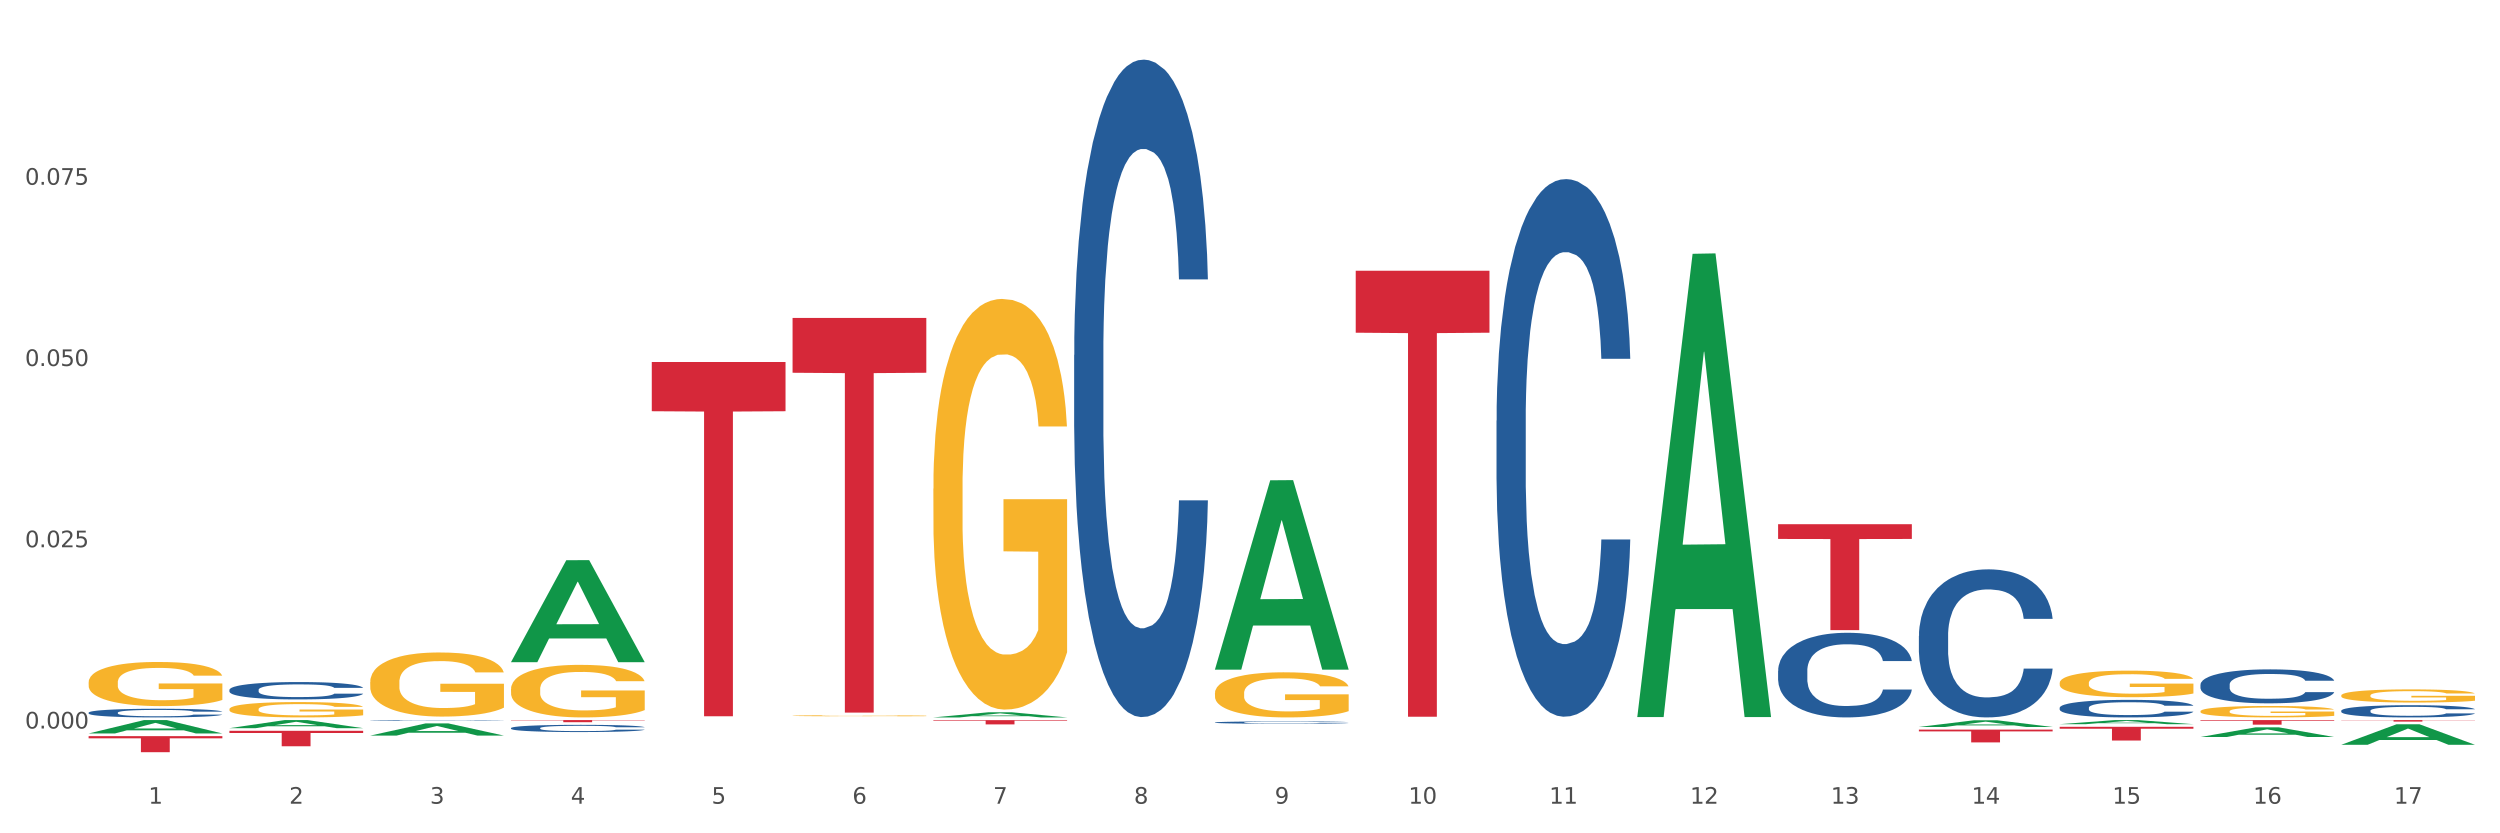
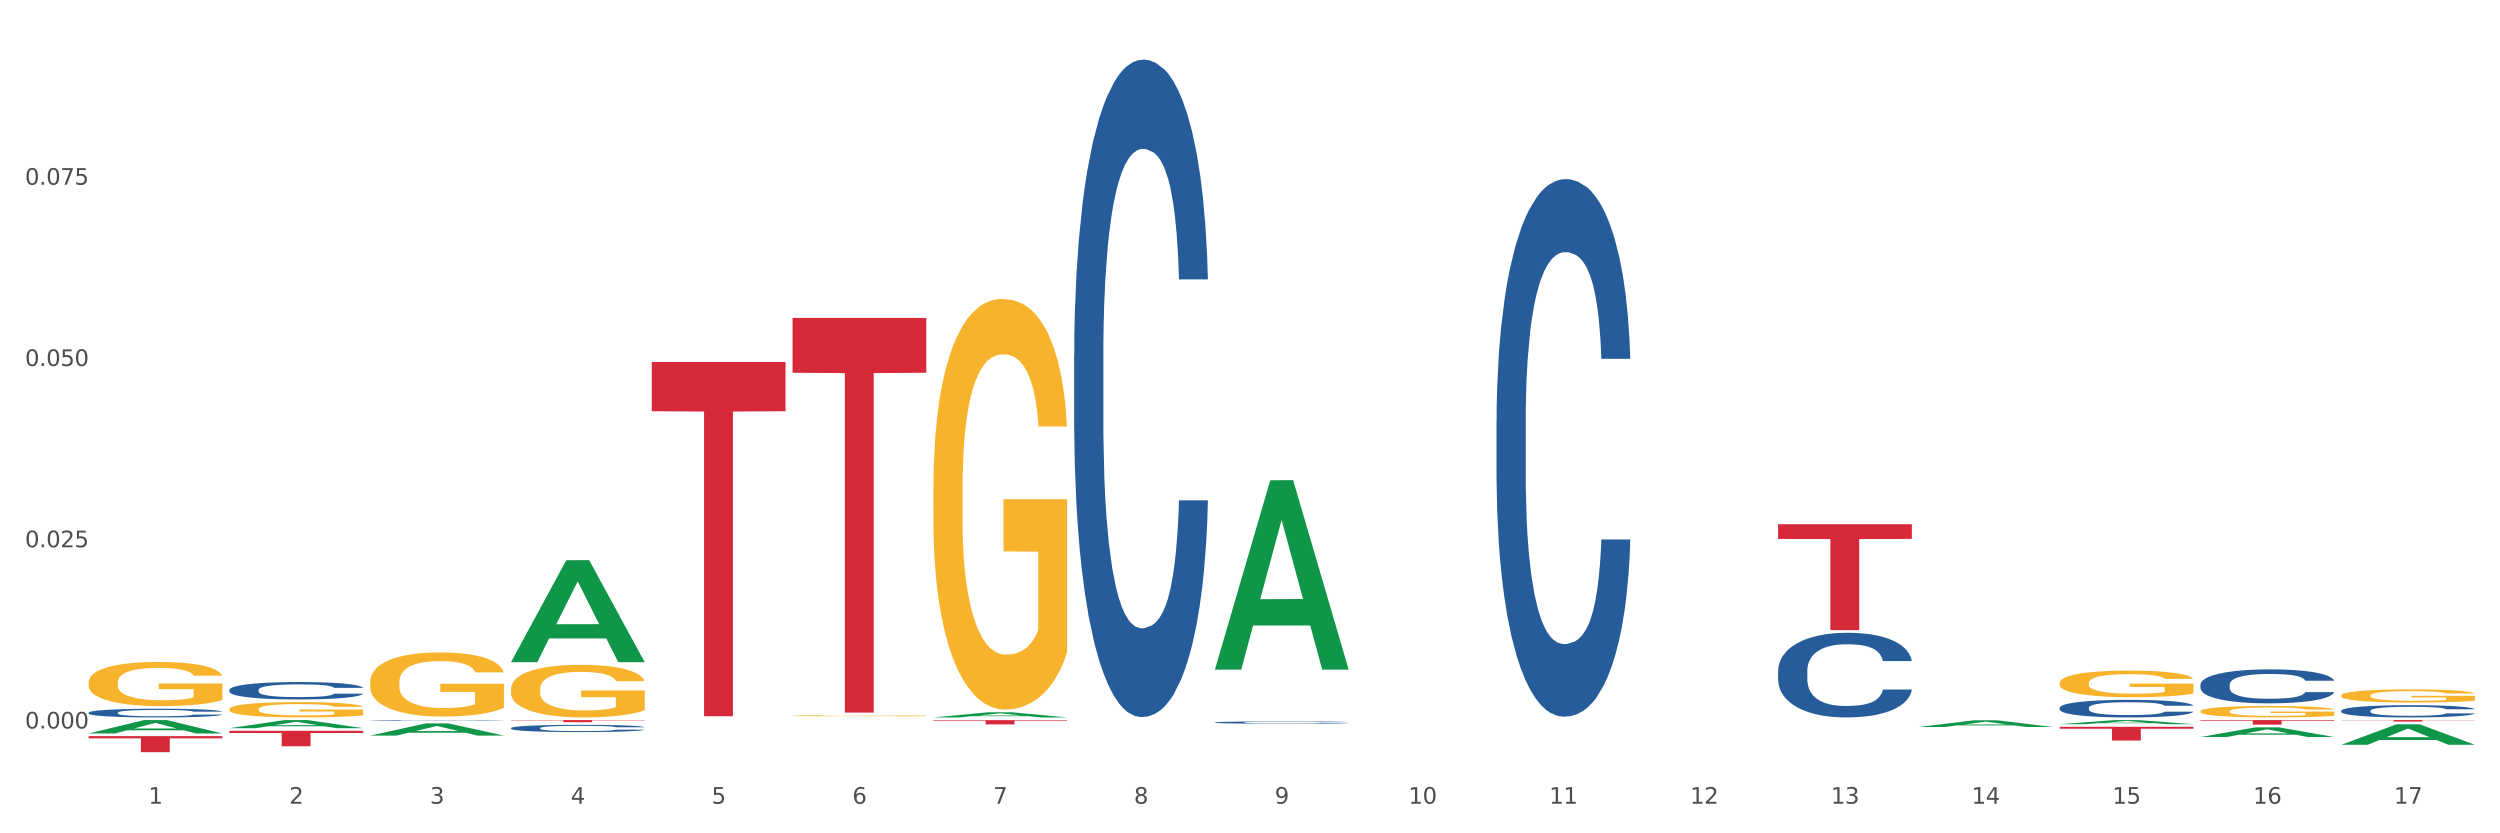
<svg xmlns="http://www.w3.org/2000/svg" xmlns:xlink="http://www.w3.org/1999/xlink" width="1080pt" height="360pt" viewBox="0 0 1080 360" version="1.1">
  <rect x="0" y="0" width="1080" height="360" fill="#333333" stroke="none" />
  <defs>
    <style type="text/css">*{stroke-linejoin: round; stroke-linecap: butt}</style>
  </defs>
  <g id="figure_1">
    <g id="patch_1">
      <path d="M 0 360  L 1080 360  L 1080 0  L 0 0  z " style="fill: #ffffff; stroke: #ffffff; stroke-linejoin: miter" />
    </g>
    <g id="axes_1">
      <g id="matplotlib.axis_1">
        <g id="xtick_1">
          <g id="text_1">
            <g style="fill: #4d4d4d" transform="translate(64.119 347.204) scale(0.096 -0.096)">
              <defs>
                <path id="DejaVuSans-31" d="M 794 531  L 1825 531  L 1825 4091  L 703 3866  L 703 4441  L 1819 4666  L 2450 4666  L 2450 531  L 3481 531  L 3481 0  L 794 0  L 794 531  z " transform="scale(0.016)" />
              </defs>
              <use xlink:href="#DejaVuSans-31" />
            </g>
          </g>
        </g>
        <g id="xtick_2">
          <g id="text_2">
            <g style="fill: #4d4d4d" transform="translate(124.94 347.204) scale(0.096 -0.096)">
              <defs>
                <path id="DejaVuSans-32" d="M 1228 531  L 3431 531  L 3431 0  L 469 0  L 469 531  Q 828 903 1448 1529  Q 2069 2156 2228 2338  Q 2531 2678 2651 2914  Q 2772 3150 2772 3378  Q 2772 3750 2511 3984  Q 2250 4219 1831 4219  Q 1534 4219 1204 4116  Q 875 4013 500 3803  L 500 4441  Q 881 4594 1212 4672  Q 1544 4750 1819 4750  Q 2544 4750 2975 4387  Q 3406 4025 3406 3419  Q 3406 3131 3298 2873  Q 3191 2616 2906 2266  Q 2828 2175 2409 1742  Q 1991 1309 1228 531  z " transform="scale(0.016)" />
              </defs>
              <use xlink:href="#DejaVuSans-32" />
            </g>
          </g>
        </g>
        <g id="xtick_3">
          <g id="text_3">
            <g style="fill: #4d4d4d" transform="translate(185.761 347.204) scale(0.096 -0.096)">
              <defs>
                <path id="DejaVuSans-33" d="M 2597 2516  Q 3050 2419 3304 2112  Q 3559 1806 3559 1356  Q 3559 666 3084 287  Q 2609 -91 1734 -91  Q 1441 -91 1130 -33  Q 819 25 488 141  L 488 750  Q 750 597 1062 519  Q 1375 441 1716 441  Q 2309 441 2620 675  Q 2931 909 2931 1356  Q 2931 1769 2642 2001  Q 2353 2234 1838 2234  L 1294 2234  L 1294 2753  L 1863 2753  Q 2328 2753 2575 2939  Q 2822 3125 2822 3475  Q 2822 3834 2567 4026  Q 2313 4219 1838 4219  Q 1578 4219 1281 4162  Q 984 4106 628 3988  L 628 4550  Q 988 4650 1302 4700  Q 1616 4750 1894 4750  Q 2613 4750 3031 4423  Q 3450 4097 3450 3541  Q 3450 3153 3228 2886  Q 3006 2619 2597 2516  z " transform="scale(0.016)" />
              </defs>
              <use xlink:href="#DejaVuSans-33" />
            </g>
          </g>
        </g>
        <g id="xtick_4">
          <g id="text_4">
            <g style="fill: #4d4d4d" transform="translate(246.582 347.204) scale(0.096 -0.096)">
              <defs>
                <path id="DejaVuSans-34" d="M 2419 4116  L 825 1625  L 2419 1625  L 2419 4116  z M 2253 4666  L 3047 4666  L 3047 1625  L 3713 1625  L 3713 1100  L 3047 1100  L 3047 0  L 2419 0  L 2419 1100  L 313 1100  L 313 1709  L 2253 4666  z " transform="scale(0.016)" />
              </defs>
              <use xlink:href="#DejaVuSans-34" />
            </g>
          </g>
        </g>
        <g id="xtick_5">
          <g id="text_5">
            <g style="fill: #4d4d4d" transform="translate(307.403 347.204) scale(0.096 -0.096)">
              <defs>
                <path id="DejaVuSans-35" d="M 691 4666  L 3169 4666  L 3169 4134  L 1269 4134  L 1269 2991  Q 1406 3038 1543 3061  Q 1681 3084 1819 3084  Q 2600 3084 3056 2656  Q 3513 2228 3513 1497  Q 3513 744 3044 326  Q 2575 -91 1722 -91  Q 1428 -91 1123 -41  Q 819 9 494 109  L 494 744  Q 775 591 1075 516  Q 1375 441 1709 441  Q 2250 441 2565 725  Q 2881 1009 2881 1497  Q 2881 1984 2565 2268  Q 2250 2553 1709 2553  Q 1456 2553 1204 2497  Q 953 2441 691 2322  L 691 4666  z " transform="scale(0.016)" />
              </defs>
              <use xlink:href="#DejaVuSans-35" />
            </g>
          </g>
        </g>
        <g id="xtick_6">
          <g id="text_6">
            <g style="fill: #4d4d4d" transform="translate(368.224 347.204) scale(0.096 -0.096)">
              <defs>
                <path id="DejaVuSans-36" d="M 2113 2584  Q 1688 2584 1439 2293  Q 1191 2003 1191 1497  Q 1191 994 1439 701  Q 1688 409 2113 409  Q 2538 409 2786 701  Q 3034 994 3034 1497  Q 3034 2003 2786 2293  Q 2538 2584 2113 2584  z M 3366 4563  L 3366 3988  Q 3128 4100 2886 4159  Q 2644 4219 2406 4219  Q 1781 4219 1451 3797  Q 1122 3375 1075 2522  Q 1259 2794 1537 2939  Q 1816 3084 2150 3084  Q 2853 3084 3261 2657  Q 3669 2231 3669 1497  Q 3669 778 3244 343  Q 2819 -91 2113 -91  Q 1303 -91 875 529  Q 447 1150 447 2328  Q 447 3434 972 4092  Q 1497 4750 2381 4750  Q 2619 4750 2861 4703  Q 3103 4656 3366 4563  z " transform="scale(0.016)" />
              </defs>
              <use xlink:href="#DejaVuSans-36" />
            </g>
          </g>
        </g>
        <g id="xtick_7">
          <g id="text_7">
            <g style="fill: #4d4d4d" transform="translate(429.045 347.204) scale(0.096 -0.096)">
              <defs>
                <path id="DejaVuSans-37" d="M 525 4666  L 3525 4666  L 3525 4397  L 1831 0  L 1172 0  L 2766 4134  L 525 4134  L 525 4666  z " transform="scale(0.016)" />
              </defs>
              <use xlink:href="#DejaVuSans-37" />
            </g>
          </g>
        </g>
        <g id="xtick_8">
          <g id="text_8">
            <g style="fill: #4d4d4d" transform="translate(489.866 347.204) scale(0.096 -0.096)">
              <defs>
                <path id="DejaVuSans-38" d="M 2034 2216  Q 1584 2216 1326 1975  Q 1069 1734 1069 1313  Q 1069 891 1326 650  Q 1584 409 2034 409  Q 2484 409 2743 651  Q 3003 894 3003 1313  Q 3003 1734 2745 1975  Q 2488 2216 2034 2216  z M 1403 2484  Q 997 2584 770 2862  Q 544 3141 544 3541  Q 544 4100 942 4425  Q 1341 4750 2034 4750  Q 2731 4750 3128 4425  Q 3525 4100 3525 3541  Q 3525 3141 3298 2862  Q 3072 2584 2669 2484  Q 3125 2378 3379 2068  Q 3634 1759 3634 1313  Q 3634 634 3220 271  Q 2806 -91 2034 -91  Q 1263 -91 848 271  Q 434 634 434 1313  Q 434 1759 690 2068  Q 947 2378 1403 2484  z M 1172 3481  Q 1172 3119 1398 2916  Q 1625 2713 2034 2713  Q 2441 2713 2670 2916  Q 2900 3119 2900 3481  Q 2900 3844 2670 4047  Q 2441 4250 2034 4250  Q 1625 4250 1398 4047  Q 1172 3844 1172 3481  z " transform="scale(0.016)" />
              </defs>
              <use xlink:href="#DejaVuSans-38" />
            </g>
          </g>
        </g>
        <g id="xtick_9">
          <g id="text_9">
            <g style="fill: #4d4d4d" transform="translate(550.688 347.204) scale(0.096 -0.096)">
              <defs>
                <path id="DejaVuSans-39" d="M 703 97  L 703 672  Q 941 559 1184 500  Q 1428 441 1663 441  Q 2288 441 2617 861  Q 2947 1281 2994 2138  Q 2813 1869 2534 1725  Q 2256 1581 1919 1581  Q 1219 1581 811 2004  Q 403 2428 403 3163  Q 403 3881 828 4315  Q 1253 4750 1959 4750  Q 2769 4750 3195 4129  Q 3622 3509 3622 2328  Q 3622 1225 3098 567  Q 2575 -91 1691 -91  Q 1453 -91 1209 -44  Q 966 3 703 97  z M 1959 2075  Q 2384 2075 2632 2365  Q 2881 2656 2881 3163  Q 2881 3666 2632 3958  Q 2384 4250 1959 4250  Q 1534 4250 1286 3958  Q 1038 3666 1038 3163  Q 1038 2656 1286 2365  Q 1534 2075 1959 2075  z " transform="scale(0.016)" />
              </defs>
              <use xlink:href="#DejaVuSans-39" />
            </g>
          </g>
        </g>
        <g id="xtick_10">
          <g id="text_10">
            <g style="fill: #4d4d4d" transform="translate(608.455 347.204) scale(0.096 -0.096)">
              <defs>
                <path id="DejaVuSans-30" d="M 2034 4250  Q 1547 4250 1301 3770  Q 1056 3291 1056 2328  Q 1056 1369 1301 889  Q 1547 409 2034 409  Q 2525 409 2770 889  Q 3016 1369 3016 2328  Q 3016 3291 2770 3770  Q 2525 4250 2034 4250  z M 2034 4750  Q 2819 4750 3233 4129  Q 3647 3509 3647 2328  Q 3647 1150 3233 529  Q 2819 -91 2034 -91  Q 1250 -91 836 529  Q 422 1150 422 2328  Q 422 3509 836 4129  Q 1250 4750 2034 4750  z " transform="scale(0.016)" />
              </defs>
              <use xlink:href="#DejaVuSans-31" />
              <use xlink:href="#DejaVuSans-30" transform="translate(63.623 0)" />
            </g>
          </g>
        </g>
        <g id="xtick_11">
          <g id="text_11">
            <g style="fill: #4d4d4d" transform="translate(669.276 347.204) scale(0.096 -0.096)">
              <use xlink:href="#DejaVuSans-31" />
              <use xlink:href="#DejaVuSans-31" transform="translate(63.623 0)" />
            </g>
          </g>
        </g>
        <g id="xtick_12">
          <g id="text_12">
            <g style="fill: #4d4d4d" transform="translate(730.097 347.204) scale(0.096 -0.096)">
              <use xlink:href="#DejaVuSans-31" />
              <use xlink:href="#DejaVuSans-32" transform="translate(63.623 0)" />
            </g>
          </g>
        </g>
        <g id="xtick_13">
          <g id="text_13">
            <g style="fill: #4d4d4d" transform="translate(790.918 347.204) scale(0.096 -0.096)">
              <use xlink:href="#DejaVuSans-31" />
              <use xlink:href="#DejaVuSans-33" transform="translate(63.623 0)" />
            </g>
          </g>
        </g>
        <g id="xtick_14">
          <g id="text_14">
            <g style="fill: #4d4d4d" transform="translate(851.739 347.204) scale(0.096 -0.096)">
              <use xlink:href="#DejaVuSans-31" />
              <use xlink:href="#DejaVuSans-34" transform="translate(63.623 0)" />
            </g>
          </g>
        </g>
        <g id="xtick_15">
          <g id="text_15">
            <g style="fill: #4d4d4d" transform="translate(912.56 347.204) scale(0.096 -0.096)">
              <use xlink:href="#DejaVuSans-31" />
              <use xlink:href="#DejaVuSans-35" transform="translate(63.623 0)" />
            </g>
          </g>
        </g>
        <g id="xtick_16">
          <g id="text_16">
            <g style="fill: #4d4d4d" transform="translate(973.381 347.204) scale(0.096 -0.096)">
              <use xlink:href="#DejaVuSans-31" />
              <use xlink:href="#DejaVuSans-36" transform="translate(63.623 0)" />
            </g>
          </g>
        </g>
        <g id="xtick_17">
          <g id="text_17">
            <g style="fill: #4d4d4d" transform="translate(1034.202 347.204) scale(0.096 -0.096)">
              <use xlink:href="#DejaVuSans-31" />
              <use xlink:href="#DejaVuSans-37" transform="translate(63.623 0)" />
            </g>
          </g>
        </g>
        <g id="xtick_18" />
        <g id="xtick_19" />
        <g id="xtick_20" />
        <g id="xtick_21" />
        <g id="xtick_22" />
        <g id="xtick_23" />
        <g id="xtick_24" />
        <g id="xtick_25" />
        <g id="xtick_26" />
        <g id="xtick_27" />
        <g id="xtick_28" />
        <g id="xtick_29" />
        <g id="xtick_30" />
        <g id="xtick_31" />
        <g id="xtick_32" />
        <g id="xtick_33" />
      </g>
      <g id="matplotlib.axis_2">
        <g id="ytick_1">
          <g id="text_18">
            <g style="fill: #4d4d4d" transform="translate(10.8 314.719) scale(0.096 -0.096)">
              <defs>
                <path id="DejaVuSans-2e" d="M 684 794  L 1344 794  L 1344 0  L 684 0  L 684 794  z " transform="scale(0.016)" />
              </defs>
              <use xlink:href="#DejaVuSans-30" />
              <use xlink:href="#DejaVuSans-2e" transform="translate(63.623 0)" />
              <use xlink:href="#DejaVuSans-30" transform="translate(95.41 0)" />
              <use xlink:href="#DejaVuSans-30" transform="translate(159.033 0)" />
              <use xlink:href="#DejaVuSans-30" transform="translate(222.656 0)" />
            </g>
          </g>
        </g>
        <g id="ytick_2">
          <g id="text_19">
            <g style="fill: #4d4d4d" transform="translate(10.8 236.415) scale(0.096 -0.096)">
              <use xlink:href="#DejaVuSans-30" />
              <use xlink:href="#DejaVuSans-2e" transform="translate(63.623 0)" />
              <use xlink:href="#DejaVuSans-30" transform="translate(95.41 0)" />
              <use xlink:href="#DejaVuSans-32" transform="translate(159.033 0)" />
              <use xlink:href="#DejaVuSans-35" transform="translate(222.656 0)" />
            </g>
          </g>
        </g>
        <g id="ytick_3">
          <g id="text_20">
            <g style="fill: #4d4d4d" transform="translate(10.8 158.111) scale(0.096 -0.096)">
              <use xlink:href="#DejaVuSans-30" />
              <use xlink:href="#DejaVuSans-2e" transform="translate(63.623 0)" />
              <use xlink:href="#DejaVuSans-30" transform="translate(95.41 0)" />
              <use xlink:href="#DejaVuSans-35" transform="translate(159.033 0)" />
              <use xlink:href="#DejaVuSans-30" transform="translate(222.656 0)" />
            </g>
          </g>
        </g>
        <g id="ytick_4">
          <g id="text_21">
            <g style="fill: #4d4d4d" transform="translate(10.8 79.808) scale(0.096 -0.096)">
              <use xlink:href="#DejaVuSans-30" />
              <use xlink:href="#DejaVuSans-2e" transform="translate(63.623 0)" />
              <use xlink:href="#DejaVuSans-30" transform="translate(95.41 0)" />
              <use xlink:href="#DejaVuSans-37" transform="translate(159.033 0)" />
              <use xlink:href="#DejaVuSans-35" transform="translate(222.656 0)" />
            </g>
          </g>
        </g>
        <g id="ytick_5" />
        <g id="ytick_6" />
        <g id="ytick_7" />
        <g id="ytick_8" />
      </g>
      <g id="PolyCollection_1">
        <path d="M 342.388 309.196  L 342.457 309.196  L 342.457 309.181  L 342.593 309.168  L 343.275 309.137  L 344.298 309.111  L 345.049 309.097  L 345.799 309.086  L 346.686 309.074  L 347.777 309.063  L 349.756 309.046  L 350.984 309.037  L 352.484 309.028  L 355.213 309.014  L 357.191 309.007  L 359.238 309.001  L 362.581 308.993  L 364.764 308.99  L 367.083 308.987  L 369.88 308.986  L 371.995 308.985  L 376.633 308.986  L 380.59 308.99  L 382.5 308.993  L 384.956 308.998  L 386.252 309.001  L 388.367 309.008  L 390.55 309.017  L 392.05 309.024  L 394.302 309.039  L 396.007 309.053  L 397.576 309.07  L 398.395 309.082  L 399.009 309.094  L 399.554 309.107  L 400.1 309.127  L 387.821 309.127  L 387.343 309.112  L 386.593 309.099  L 385.502 309.085  L 384.547 309.077  L 382.909 309.067  L 381.409 309.06  L 379.84 309.055  L 377.929 309.051  L 376.429 309.049  L 374.314 309.047  L 370.153 309.047  L 367.356 309.051  L 365.446 309.055  L 364.218 309.059  L 363.126 309.063  L 361.898 309.069  L 360.466 309.077  L 359.443 309.085  L 358.419 309.095  L 357.601 309.105  L 356.85 309.117  L 356.236 309.13  L 355.759 309.142  L 355.35 309.158  L 355.009 309.185  L 355.009 309.242  L 355.145 309.255  L 355.486 309.272  L 355.895 309.285  L 356.577 309.3  L 357.191 309.311  L 358.351 309.326  L 359.647 309.338  L 360.671 309.346  L 361.694 309.353  L 363.467 309.362  L 365.446 309.369  L 367.151 309.374  L 369.471 309.378  L 371.04 309.38  L 372.404 309.381  L 375.747 309.381  L 378.134 309.379  L 380.795 309.376  L 382.841 309.373  L 384.547 309.368  L 386.457 309.361  L 387.685 309.354  L 387.685 309.266  L 372.677 309.266  L 372.677 309.208  L 400.168 309.208  L 400.168 309.378  L 399.009 309.387  L 397.712 309.395  L 396.348 309.402  L 394.302 309.411  L 391.846 309.419  L 389.663 309.425  L 387.343 309.43  L 384.615 309.434  L 381.067 309.439  L 378.885 309.44  L 376.156 309.442  L 372.95 309.442  L 370.153 309.441  L 367.424 309.439  L 364.559 309.435  L 361.762 309.43  L 359.647 309.424  L 357.533 309.418  L 355.281 309.409  L 353.508 309.401  L 352.143 309.393  L 350.643 309.384  L 349.005 309.371  L 347.777 309.36  L 346.686 309.348  L 345.526 309.333  L 344.708 309.32  L 343.889 309.304  L 343.412 309.292  L 342.866 309.273  L 342.457 309.247  L 342.388 309.196  z " clip-path="url(#p2ed311278c)" style="fill: #f7b32b" />
        <path d="M 403.209 211.115  L 403.278 210.953  L 403.278 205.12  L 403.414 200.097  L 404.096 187.946  L 405.119 177.9  L 405.87 172.553  L 406.62 168.178  L 407.507 163.804  L 408.599 159.267  L 410.577 152.624  L 411.805 149.222  L 413.306 145.657  L 416.034 140.472  L 418.013 137.556  L 420.059 135.125  L 423.402 132.209  L 425.585 130.913  L 427.904 129.941  L 430.701 129.292  L 432.816 129.13  L 437.454 129.616  L 441.411 131.075  L 443.321 132.209  L 445.777 134.153  L 447.073 135.449  L 449.188 138.042  L 451.371 141.444  L 452.872 144.361  L 455.123 149.87  L 456.828 155.378  L 458.397 162.184  L 459.216 166.882  L 459.83 171.257  L 460.375 176.28  L 460.921 184.219  L 448.642 184.219  L 448.165 178.548  L 447.414 173.201  L 446.323 168.016  L 445.368 164.776  L 443.73 160.725  L 442.23 158.133  L 440.661 156.189  L 438.751 154.568  L 437.25 153.758  L 435.135 153.11  L 430.974 153.272  L 428.177 154.568  L 426.267 156.189  L 425.039 157.647  L 423.947 159.267  L 422.72 161.535  L 421.287 164.938  L 420.264 168.016  L 419.24 171.905  L 418.422 175.794  L 417.671 180.33  L 417.057 185.191  L 416.58 190.214  L 416.171 196.371  L 415.83 206.578  L 415.83 228.776  L 415.966 233.799  L 416.307 240.442  L 416.716 245.464  L 417.399 251.459  L 418.013 255.51  L 419.172 261.343  L 420.468 266.204  L 421.492 269.282  L 422.515 271.875  L 424.289 275.439  L 426.267 278.356  L 427.972 280.138  L 430.292 281.758  L 431.861 282.406  L 433.225 282.73  L 436.568 282.73  L 438.955 282.244  L 441.616 281.11  L 443.662 279.652  L 445.368 277.869  L 447.278 274.953  L 448.506 272.199  L 448.506 238.335  L 433.498 238.173  L 433.498 215.652  L 460.989 215.652  L 460.989 281.758  L 459.83 285.161  L 458.534 288.239  L 457.169 290.994  L 455.123 294.396  L 452.667 297.637  L 450.484 299.905  L 448.165 301.849  L 445.436 303.631  L 441.889 305.252  L 439.706 305.9  L 436.977 306.386  L 433.771 306.548  L 430.974 306.224  L 428.245 305.414  L 425.38 303.956  L 422.583 301.849  L 420.468 299.743  L 418.354 297.15  L 416.102 293.748  L 414.329 290.507  L 412.964 287.591  L 411.464 283.864  L 409.826 279.004  L 408.599 274.629  L 407.507 270.092  L 406.347 264.259  L 405.529 259.237  L 404.71 252.918  L 404.233 248.219  L 403.687 240.928  L 403.278 230.72  L 403.209 211.115  z " clip-path="url(#p2ed311278c)" style="fill: #f7b32b" />
        <path d="M 220.746 297.712  L 220.814 297.691  L 220.814 296.944  L 220.951 296.301  L 221.633 294.745  L 222.656 293.459  L 223.407 292.774  L 224.157 292.214  L 225.044 291.654  L 226.135 291.073  L 228.114 290.223  L 229.342 289.787  L 230.842 289.331  L 233.571 288.667  L 235.549 288.293  L 237.596 287.982  L 240.938 287.609  L 243.121 287.443  L 245.441 287.318  L 248.238 287.235  L 250.352 287.215  L 254.991 287.277  L 258.948 287.464  L 260.858 287.609  L 263.314 287.858  L 264.61 288.024  L 266.725 288.356  L 268.908 288.791  L 270.408 289.165  L 272.66 289.87  L 274.365 290.575  L 275.934 291.447  L 276.753 292.048  L 277.367 292.608  L 277.912 293.251  L 278.458 294.268  L 266.179 294.268  L 265.701 293.542  L 264.951 292.857  L 263.859 292.193  L 262.904 291.779  L 261.267 291.26  L 259.766 290.928  L 258.197 290.679  L 256.287 290.472  L 254.787 290.368  L 252.672 290.285  L 248.511 290.306  L 245.714 290.472  L 243.804 290.679  L 242.576 290.866  L 241.484 291.073  L 240.256 291.364  L 238.824 291.799  L 237.8 292.193  L 236.777 292.691  L 235.959 293.189  L 235.208 293.77  L 234.594 294.392  L 234.117 295.036  L 233.707 295.824  L 233.366 297.131  L 233.366 299.973  L 233.503 300.616  L 233.844 301.467  L 234.253 302.11  L 234.935 302.877  L 235.549 303.396  L 236.709 304.143  L 238.005 304.765  L 239.028 305.159  L 240.052 305.491  L 241.825 305.948  L 243.804 306.321  L 245.509 306.549  L 247.828 306.757  L 249.397 306.84  L 250.762 306.881  L 254.104 306.881  L 256.492 306.819  L 259.152 306.674  L 261.199 306.487  L 262.904 306.259  L 264.815 305.885  L 266.042 305.533  L 266.042 301.197  L 251.035 301.176  L 251.035 298.293  L 278.526 298.293  L 278.526 306.757  L 277.367 307.192  L 276.07 307.586  L 274.706 307.939  L 272.66 308.375  L 270.204 308.79  L 268.021 309.08  L 265.701 309.329  L 262.973 309.557  L 259.425 309.765  L 257.242 309.848  L 254.514 309.91  L 251.308 309.931  L 248.511 309.889  L 245.782 309.785  L 242.917 309.599  L 240.12 309.329  L 238.005 309.059  L 235.89 308.727  L 233.639 308.292  L 231.866 307.877  L 230.501 307.503  L 229 307.026  L 227.363 306.404  L 226.135 305.844  L 225.044 305.263  L 223.884 304.516  L 223.066 303.873  L 222.247 303.064  L 221.769 302.462  L 221.224 301.529  L 220.814 300.222  L 220.746 297.712  z " clip-path="url(#p2ed311278c)" style="fill: #f7b32b" />
        <path d="M 159.925 294.667  L 159.993 294.641  L 159.993 293.731  L 160.13 292.946  L 160.812 291.049  L 161.835 289.48  L 162.586 288.646  L 163.336 287.963  L 164.223 287.28  L 165.314 286.571  L 167.293 285.534  L 168.52 285.003  L 170.021 284.446  L 172.75 283.637  L 174.728 283.181  L 176.775 282.802  L 180.117 282.346  L 182.3 282.144  L 184.62 281.992  L 187.417 281.891  L 189.531 281.866  L 194.17 281.942  L 198.127 282.169  L 200.037 282.346  L 202.493 282.65  L 203.789 282.852  L 205.904 283.257  L 208.087 283.788  L 209.587 284.244  L 211.838 285.104  L 213.544 285.964  L 215.113 287.027  L 215.931 287.76  L 216.545 288.443  L 217.091 289.228  L 217.637 290.467  L 205.358 290.467  L 204.88 289.582  L 204.13 288.747  L 203.038 287.937  L 202.083 287.431  L 200.446 286.799  L 198.945 286.394  L 197.376 286.09  L 195.466 285.838  L 193.966 285.711  L 191.851 285.61  L 187.69 285.635  L 184.893 285.838  L 182.983 286.09  L 181.755 286.318  L 180.663 286.571  L 179.435 286.925  L 178.003 287.457  L 176.979 287.937  L 175.956 288.544  L 175.138 289.152  L 174.387 289.86  L 173.773 290.619  L 173.296 291.403  L 172.886 292.365  L 172.545 293.958  L 172.545 297.424  L 172.682 298.208  L 173.023 299.246  L 173.432 300.03  L 174.114 300.966  L 174.728 301.598  L 175.888 302.509  L 177.184 303.268  L 178.207 303.749  L 179.231 304.154  L 181.004 304.71  L 182.983 305.166  L 184.688 305.444  L 187.007 305.697  L 188.576 305.798  L 189.941 305.849  L 193.283 305.849  L 195.671 305.773  L 198.331 305.596  L 200.378 305.368  L 202.083 305.09  L 203.993 304.634  L 205.221 304.204  L 205.221 298.917  L 190.214 298.892  L 190.214 295.375  L 217.705 295.375  L 217.705 305.697  L 216.545 306.228  L 215.249 306.709  L 213.885 307.139  L 211.838 307.67  L 209.383 308.176  L 207.2 308.53  L 204.88 308.834  L 202.152 309.112  L 198.604 309.365  L 196.421 309.466  L 193.693 309.542  L 190.486 309.568  L 187.69 309.517  L 184.961 309.39  L 182.096 309.163  L 179.299 308.834  L 177.184 308.505  L 175.069 308.1  L 172.818 307.569  L 171.045 307.063  L 169.68 306.608  L 168.179 306.026  L 166.542 305.267  L 165.314 304.584  L 164.223 303.875  L 163.063 302.965  L 162.245 302.18  L 161.426 301.194  L 160.948 300.46  L 160.403 299.322  L 159.993 297.728  L 159.925 294.667  z " clip-path="url(#p2ed311278c)" style="fill: #f7b32b" />
        <path d="M 99.104 306.36  L 99.172 306.354  L 99.172 306.136  L 99.309 305.948  L 99.991 305.493  L 101.014 305.117  L 101.765 304.917  L 102.515 304.754  L 103.402 304.59  L 104.493 304.42  L 106.472 304.172  L 107.699 304.044  L 109.2 303.911  L 111.929 303.717  L 113.907 303.608  L 115.954 303.517  L 119.296 303.408  L 121.479 303.359  L 123.799 303.323  L 126.596 303.299  L 128.71 303.293  L 133.349 303.311  L 137.306 303.365  L 139.216 303.408  L 141.672 303.481  L 142.968 303.529  L 145.082 303.626  L 147.265 303.753  L 148.766 303.862  L 151.017 304.069  L 152.723 304.275  L 154.292 304.529  L 155.11 304.705  L 155.724 304.869  L 156.27 305.057  L 156.816 305.354  L 144.537 305.354  L 144.059 305.142  L 143.309 304.942  L 142.217 304.748  L 141.262 304.626  L 139.625 304.475  L 138.124 304.378  L 136.555 304.305  L 134.645 304.244  L 133.144 304.214  L 131.03 304.19  L 126.868 304.196  L 124.072 304.244  L 122.161 304.305  L 120.934 304.36  L 119.842 304.42  L 118.614 304.505  L 117.182 304.632  L 116.158 304.748  L 115.135 304.893  L 114.317 305.039  L 113.566 305.208  L 112.952 305.39  L 112.475 305.578  L 112.065 305.808  L 111.724 306.19  L 111.724 307.021  L 111.861 307.209  L 112.202 307.457  L 112.611 307.645  L 113.293 307.87  L 113.907 308.021  L 115.067 308.239  L 116.363 308.421  L 117.386 308.536  L 118.41 308.633  L 120.183 308.767  L 122.161 308.876  L 123.867 308.943  L 126.186 309.003  L 127.755 309.027  L 129.12 309.04  L 132.462 309.04  L 134.85 309.021  L 137.51 308.979  L 139.557 308.924  L 141.262 308.858  L 143.172 308.749  L 144.4 308.646  L 144.4 307.379  L 129.393 307.372  L 129.393 306.53  L 156.884 306.53  L 156.884 309.003  L 155.724 309.13  L 154.428 309.246  L 153.064 309.349  L 151.017 309.476  L 148.562 309.597  L 146.379 309.682  L 144.059 309.755  L 141.331 309.822  L 137.783 309.882  L 135.6 309.906  L 132.872 309.925  L 129.665 309.931  L 126.868 309.919  L 124.14 309.888  L 121.275 309.834  L 118.478 309.755  L 116.363 309.676  L 114.248 309.579  L 111.997 309.452  L 110.223 309.331  L 108.859 309.221  L 107.358 309.082  L 105.721 308.9  L 104.493 308.736  L 103.402 308.567  L 102.242 308.348  L 101.423 308.161  L 100.605 307.924  L 100.127 307.748  L 99.582 307.476  L 99.172 307.094  L 99.104 306.36  z " clip-path="url(#p2ed311278c)" style="fill: #f7b32b" />
        <path d="M 38.283 294.782  L 38.351 294.764  L 38.351 294.138  L 38.488 293.598  L 39.17 292.292  L 40.193 291.212  L 40.943 290.638  L 41.694 290.168  L 42.581 289.698  L 43.672 289.21  L 45.65 288.496  L 46.878 288.13  L 48.379 287.747  L 51.108 287.19  L 53.086 286.877  L 55.133 286.616  L 58.475 286.302  L 60.658 286.163  L 62.978 286.058  L 65.775 285.989  L 67.889 285.971  L 72.528 286.024  L 76.485 286.18  L 78.395 286.302  L 80.851 286.511  L 82.147 286.65  L 84.261 286.929  L 86.444 287.295  L 87.945 287.608  L 90.196 288.2  L 91.902 288.792  L 93.471 289.523  L 94.289 290.028  L 94.903 290.499  L 95.449 291.038  L 95.995 291.891  L 83.716 291.891  L 83.238 291.282  L 82.488 290.707  L 81.396 290.15  L 80.441 289.802  L 78.804 289.367  L 77.303 289.088  L 75.734 288.879  L 73.824 288.705  L 72.323 288.618  L 70.209 288.548  L 66.047 288.566  L 63.251 288.705  L 61.34 288.879  L 60.113 289.036  L 59.021 289.21  L 57.793 289.454  L 56.361 289.819  L 55.337 290.15  L 54.314 290.568  L 53.495 290.986  L 52.745 291.474  L 52.131 291.996  L 51.654 292.536  L 51.244 293.197  L 50.903 294.294  L 50.903 296.68  L 51.04 297.22  L 51.381 297.933  L 51.79 298.473  L 52.472 299.117  L 53.086 299.553  L 54.246 300.18  L 55.542 300.702  L 56.565 301.033  L 57.588 301.311  L 59.362 301.694  L 61.34 302.008  L 63.046 302.199  L 65.365 302.374  L 66.934 302.443  L 68.299 302.478  L 71.641 302.478  L 74.029 302.426  L 76.689 302.304  L 78.736 302.147  L 80.441 301.956  L 82.351 301.642  L 83.579 301.346  L 83.579 297.707  L 68.571 297.69  L 68.571 295.269  L 96.063 295.269  L 96.063 302.374  L 94.903 302.739  L 93.607 303.07  L 92.243 303.366  L 90.196 303.732  L 87.741 304.08  L 85.558 304.324  L 83.238 304.533  L 80.509 304.724  L 76.962 304.898  L 74.779 304.968  L 72.051 305.02  L 68.844 305.038  L 66.047 305.003  L 63.319 304.916  L 60.454 304.759  L 57.657 304.533  L 55.542 304.306  L 53.427 304.028  L 51.176 303.662  L 49.402 303.314  L 48.038 303  L 46.537 302.6  L 44.9 302.078  L 43.672 301.607  L 42.581 301.12  L 41.421 300.493  L 40.602 299.953  L 39.784 299.274  L 39.306 298.769  L 38.761 297.986  L 38.351 296.889  L 38.283 294.782  z " clip-path="url(#p2ed311278c)" style="fill: #f7b32b" />
        <path d="M 99.104 315.715  L 156.884 315.715  L 156.884 316.644  L 134.155 316.65  L 134.155 322.397  L 121.696 322.397  L 121.696 316.65  L 99.104 316.644  L 99.104 315.722  L 99.104 315.715  z " clip-path="url(#p2ed311278c)" style="fill: #d62839" />
        <path d="M 38.283 317.999  L 96.063 317.999  L 96.063 318.965  L 73.334 318.972  L 73.334 324.95  L 60.875 324.95  L 60.875 318.972  L 38.283 318.965  L 38.283 318.006  L 38.283 317.999  z " clip-path="url(#p2ed311278c)" style="fill: #d62839" />
        <path d="M 159.925 317.77  L 159.985 317.765  L 183.811 312.519  L 193.7 312.514  L 217.705 317.78  L 206.268 317.78  L 201.086 316.554  L 176.485 316.554  L 176.306 316.574  L 171.302 317.78  L 159.925 317.78  L 159.925 317.77  L 179.582 315.822  L 197.988 315.817  L 188.875 313.637  L 188.756 313.627  L 188.636 313.642  L 179.523 315.817  L 179.582 315.822  L 159.925 317.77  z " clip-path="url(#p2ed311278c)" style="fill: #109648" />
        <path d="M 99.104 314.567  L 99.164 314.564  L 122.99 311.075  L 132.879 311.072  L 156.884 314.574  L 145.447 314.574  L 140.265 313.758  L 115.664 313.758  L 115.485 313.772  L 110.481 314.574  L 99.104 314.574  L 99.104 314.567  L 118.761 313.272  L 137.167 313.269  L 128.054 311.818  L 127.934 311.812  L 127.815 311.822  L 118.702 313.269  L 118.761 313.272  L 99.104 314.567  z " clip-path="url(#p2ed311278c)" style="fill: #109648" />
        <path d="M 220.746 285.991  L 220.806 285.949  L 244.633 242.012  L 254.521 241.971  L 278.526 286.073  L 267.089 286.073  L 261.907 275.803  L 237.306 275.803  L 237.127 275.969  L 232.123 286.073  L 220.746 286.073  L 220.746 285.991  L 240.403 269.675  L 258.81 269.633  L 249.696 251.371  L 249.577 251.288  L 249.457 251.412  L 240.344 269.633  L 240.403 269.675  L 220.746 285.991  z " clip-path="url(#p2ed311278c)" style="fill: #109648" />
-         <path d="M 828.957 315.192  L 886.737 315.192  L 886.737 315.959  L 864.008 315.964  L 864.008 320.711  L 851.549 320.711  L 851.549 315.964  L 828.957 315.959  L 828.957 315.197  L 828.957 315.192  z " clip-path="url(#p2ed311278c)" style="fill: #d62839" />
        <path d="M 342.388 137.334  L 400.168 137.334  L 400.168 161.029  L 377.44 161.189  L 377.44 307.844  L 364.98 307.844  L 364.98 161.189  L 342.388 161.029  L 342.388 137.494  L 342.388 137.334  z " clip-path="url(#p2ed311278c)" style="fill: #d62839" />
        <path d="M 281.567 156.378  L 339.347 156.378  L 339.347 177.648  L 316.619 177.791  L 316.619 309.435  L 304.159 309.435  L 304.159 177.791  L 281.567 177.648  L 281.567 156.521  L 281.567 156.378  z " clip-path="url(#p2ed311278c)" style="fill: #d62839" />
        <path d="M 220.746 311.072  L 278.526 311.072  L 278.526 311.199  L 255.798 311.2  L 255.798 311.986  L 243.338 311.986  L 243.338 311.2  L 220.746 311.199  L 220.746 311.073  L 220.746 311.072  z " clip-path="url(#p2ed311278c)" style="fill: #d62839" />
        <path d="M 889.778 295.019  L 889.846 295.009  L 889.846 294.632  L 889.983 294.307  L 890.665 293.52  L 891.688 292.87  L 892.438 292.524  L 893.189 292.241  L 894.076 291.958  L 895.167 291.664  L 897.145 291.235  L 898.373 291.014  L 899.874 290.784  L 902.603 290.448  L 904.581 290.26  L 906.628 290.102  L 909.97 289.914  L 912.153 289.83  L 914.473 289.767  L 917.269 289.725  L 919.384 289.714  L 924.023 289.746  L 927.98 289.84  L 929.89 289.914  L 932.345 290.039  L 933.642 290.123  L 935.756 290.291  L 937.939 290.511  L 939.44 290.7  L 941.691 291.056  L 943.397 291.413  L 944.966 291.853  L 945.784 292.157  L 946.398 292.44  L 946.944 292.765  L 947.49 293.279  L 935.211 293.279  L 934.733 292.912  L 933.983 292.566  L 932.891 292.231  L 931.936 292.021  L 930.299 291.759  L 928.798 291.591  L 927.229 291.465  L 925.319 291.36  L 923.818 291.308  L 921.704 291.266  L 917.542 291.277  L 914.745 291.36  L 912.835 291.465  L 911.607 291.56  L 910.516 291.664  L 909.288 291.811  L 907.855 292.031  L 906.832 292.231  L 905.809 292.482  L 904.99 292.734  L 904.24 293.027  L 903.626 293.342  L 903.148 293.667  L 902.739 294.065  L 902.398 294.726  L 902.398 296.162  L 902.534 296.487  L 902.876 296.917  L 903.285 297.242  L 903.967 297.63  L 904.581 297.892  L 905.741 298.27  L 907.037 298.584  L 908.06 298.783  L 909.083 298.951  L 910.857 299.182  L 912.835 299.371  L 914.541 299.486  L 916.86 299.591  L 918.429 299.633  L 919.793 299.654  L 923.136 299.654  L 925.524 299.622  L 928.184 299.549  L 930.231 299.454  L 931.936 299.339  L 933.846 299.15  L 935.074 298.972  L 935.074 296.781  L 920.066 296.77  L 920.066 295.313  L 947.558 295.313  L 947.558 299.591  L 946.398 299.811  L 945.102 300.01  L 943.738 300.188  L 941.691 300.409  L 939.235 300.618  L 937.052 300.765  L 934.733 300.891  L 932.004 301.006  L 928.457 301.111  L 926.274 301.153  L 923.545 301.184  L 920.339 301.195  L 917.542 301.174  L 914.814 301.121  L 911.948 301.027  L 909.152 300.891  L 907.037 300.755  L 904.922 300.587  L 902.671 300.367  L 900.897 300.157  L 899.533 299.968  L 898.032 299.727  L 896.395 299.412  L 895.167 299.129  L 894.076 298.836  L 892.916 298.458  L 892.097 298.133  L 891.279 297.724  L 890.801 297.42  L 890.255 296.949  L 889.846 296.288  L 889.778 295.019  z " clip-path="url(#p2ed311278c)" style="fill: #f7b32b" />
        <path d="M 38.283 316.847  L 38.343 316.842  L 62.169 311.077  L 72.058 311.072  L 96.063 316.858  L 84.626 316.858  L 79.444 315.511  L 54.843 315.511  L 54.664 315.532  L 49.66 316.858  L 38.283 316.858  L 38.283 316.847  L 57.94 314.707  L 76.346 314.701  L 67.233 312.305  L 67.113 312.294  L 66.994 312.311  L 57.881 314.701  L 57.94 314.707  L 38.283 316.847  z " clip-path="url(#p2ed311278c)" style="fill: #109648" />
        <path d="M 403.209 311.092  L 460.989 311.092  L 460.989 311.349  L 438.261 311.351  L 438.261 312.941  L 425.801 312.941  L 425.801 311.351  L 403.209 311.349  L 403.209 311.094  L 403.209 311.092  z " clip-path="url(#p2ed311278c)" style="fill: #d62839" />
        <path d="M 768.136 226.467  L 825.916 226.467  L 825.916 232.826  L 803.187 232.869  L 803.187 272.221  L 790.727 272.221  L 790.727 232.869  L 768.136 232.826  L 768.136 226.51  L 768.136 226.467  z " clip-path="url(#p2ed311278c)" style="fill: #d62839" />
-         <path d="M 585.673 116.951  L 643.453 116.951  L 643.453 143.726  L 620.724 143.907  L 620.724 309.623  L 608.264 309.623  L 608.264 143.907  L 585.673 143.726  L 585.673 117.132  L 585.673 116.951  z " clip-path="url(#p2ed311278c)" style="fill: #d62839" />
        <path d="M 950.599 311.072  L 1008.379 311.072  L 1008.379 311.347  L 985.65 311.349  L 985.65 313.054  L 973.191 313.054  L 973.191 311.349  L 950.599 311.347  L 950.599 311.074  L 950.599 311.072  z " clip-path="url(#p2ed311278c)" style="fill: #d62839" />
        <path d="M 1011.42 311.072  L 1069.2 311.072  L 1069.2 311.163  L 1046.471 311.164  L 1046.471 311.73  L 1034.012 311.73  L 1034.012 311.164  L 1011.42 311.163  L 1011.42 311.073  L 1011.42 311.072  z " clip-path="url(#p2ed311278c)" style="fill: #d62839" />
        <path d="M 889.778 313.985  L 947.558 313.985  L 947.558 314.81  L 924.829 314.815  L 924.829 319.918  L 912.37 319.918  L 912.37 314.815  L 889.778 314.81  L 889.778 313.991  L 889.778 313.985  z " clip-path="url(#p2ed311278c)" style="fill: #d62839" />
-         <path d="M 524.851 299.442  L 524.92 299.424  L 524.92 298.783  L 525.056 298.231  L 525.738 296.896  L 526.762 295.791  L 527.512 295.204  L 528.262 294.723  L 529.149 294.242  L 530.241 293.744  L 532.219 293.013  L 533.447 292.64  L 534.948 292.248  L 537.676 291.678  L 539.655 291.357  L 541.701 291.09  L 545.044 290.77  L 547.227 290.627  L 549.546 290.52  L 552.343 290.449  L 554.458 290.431  L 559.097 290.485  L 563.053 290.645  L 564.963 290.77  L 567.419 290.983  L 568.715 291.126  L 570.83 291.411  L 573.013 291.785  L 574.514 292.105  L 576.765 292.711  L 578.47 293.316  L 580.039 294.064  L 580.858 294.581  L 581.472 295.061  L 582.018 295.613  L 582.563 296.486  L 570.284 296.486  L 569.807 295.863  L 569.056 295.275  L 567.965 294.705  L 567.01 294.349  L 565.373 293.904  L 563.872 293.619  L 562.303 293.405  L 560.393 293.227  L 558.892 293.138  L 556.777 293.067  L 552.616 293.085  L 549.819 293.227  L 547.909 293.405  L 546.681 293.566  L 545.59 293.744  L 544.362 293.993  L 542.929 294.367  L 541.906 294.705  L 540.883 295.133  L 540.064 295.56  L 539.314 296.059  L 538.7 296.593  L 538.222 297.145  L 537.813 297.822  L 537.472 298.943  L 537.472 301.383  L 537.608 301.935  L 537.949 302.665  L 538.359 303.217  L 539.041 303.876  L 539.655 304.321  L 540.814 304.962  L 542.11 305.497  L 543.134 305.835  L 544.157 306.12  L 545.931 306.512  L 547.909 306.832  L 549.614 307.028  L 551.934 307.206  L 553.503 307.277  L 554.867 307.313  L 558.21 307.313  L 560.597 307.26  L 563.258 307.135  L 565.304 306.975  L 567.01 306.779  L 568.92 306.458  L 570.148 306.155  L 570.148 302.434  L 555.14 302.416  L 555.14 299.941  L 582.632 299.941  L 582.632 307.206  L 581.472 307.58  L 580.176 307.918  L 578.811 308.221  L 576.765 308.595  L 574.309 308.951  L 572.126 309.201  L 569.807 309.414  L 567.078 309.61  L 563.531 309.788  L 561.348 309.859  L 558.619 309.913  L 555.413 309.931  L 552.616 309.895  L 549.887 309.806  L 547.022 309.646  L 544.225 309.414  L 542.11 309.183  L 539.996 308.898  L 537.745 308.524  L 535.971 308.168  L 534.607 307.847  L 533.106 307.438  L 531.469 306.903  L 530.241 306.423  L 529.149 305.924  L 527.989 305.283  L 527.171 304.731  L 526.352 304.036  L 525.875 303.52  L 525.329 302.719  L 524.92 301.597  L 524.851 299.442  z " clip-path="url(#p2ed311278c)" style="fill: #f7b32b" />
        <path d="M 38.283 307.865  L 38.351 307.861  L 38.351 307.765  L 38.556 307.635  L 39.307 307.395  L 40.264 307.214  L 41.903 307.001  L 42.791 306.912  L 43.952 306.813  L 46.342 306.652  L 49.074 306.515  L 50.986 306.439  L 52.421 306.391  L 55.631 306.306  L 57.475 306.268  L 59.387 306.237  L 61.026 306.216  L 63.758 306.193  L 65.944 306.182  L 68.471 306.179  L 70.588 306.182  L 73.388 306.196  L 77.486 306.237  L 79.057 306.261  L 81.174 306.302  L 83.36 306.357  L 85.135 306.412  L 87.184 306.491  L 89.302 306.593  L 91.35 306.724  L 92.785 306.844  L 93.946 306.97  L 94.97 307.124  L 95.722 307.292  L 96.063 307.433  L 83.564 307.433  L 83.223 307.306  L 82.54 307.169  L 81.857 307.077  L 81.106 307.001  L 79.945 306.915  L 78.92 306.861  L 77.213 306.796  L 75.642 306.754  L 74.344 306.73  L 72.773 306.71  L 69.427 306.689  L 67.036 306.689  L 65.534 306.696  L 63.69 306.713  L 62.119 306.737  L 60.275 306.778  L 58.841 306.823  L 57.406 306.881  L 56.587 306.922  L 55.357 306.998  L 54.538 307.059  L 53.445 307.166  L 52.83 307.241  L 51.738 307.436  L 51.26 307.58  L 51.055 307.68  L 50.918 307.789  L 50.918 308.324  L 51.328 308.564  L 51.669 308.666  L 52.216 308.783  L 53.24 308.934  L 54.743 309.081  L 56.314 309.187  L 57.611 309.252  L 58.841 309.3  L 60.07 309.338  L 61.573 309.372  L 62.802 309.393  L 64.646 309.413  L 66.832 309.424  L 68.539 309.424  L 72.022 309.406  L 73.593 309.389  L 75.096 309.365  L 76.735 309.328  L 78.032 309.287  L 78.784 309.256  L 80.013 309.191  L 80.969 309.122  L 81.789 309.043  L 82.335 308.975  L 82.95 308.872  L 83.428 308.755  L 83.564 308.694  L 96.063 308.694  L 95.79 308.817  L 95.312 308.937  L 94.356 309.098  L 93.604 309.191  L 92.443 309.304  L 91.214 309.4  L 89.506 309.506  L 87.936 309.585  L 86.296 309.653  L 84.521 309.715  L 81.311 309.8  L 80.15 309.824  L 77.691 309.866  L 75.779 309.89  L 72.978 309.914  L 70.11 309.927  L 67.105 309.931  L 64.441 309.924  L 61.504 309.903  L 59.66 309.883  L 57.611 309.852  L 55.221 309.804  L 52.967 309.746  L 50.85 309.677  L 48.869 309.598  L 47.025 309.509  L 44.635 309.362  L 42.859 309.218  L 41.561 309.084  L 40.673 308.971  L 39.786 308.827  L 39.307 308.728  L 38.556 308.488  L 38.283 308.265  L 38.283 307.865  z " clip-path="url(#p2ed311278c)" style="fill: #255c99" />
        <path d="M 99.104 298.015  L 99.172 298.009  L 99.172 297.816  L 99.377 297.556  L 100.129 297.076  L 101.085 296.712  L 102.724 296.287  L 103.612 296.109  L 104.773 295.91  L 107.163 295.587  L 109.895 295.313  L 111.807 295.162  L 113.242 295.066  L 116.452 294.894  L 118.296 294.819  L 120.208 294.757  L 121.847 294.716  L 124.579 294.668  L 126.765 294.648  L 129.292 294.641  L 131.409 294.648  L 134.209 294.675  L 138.307 294.757  L 139.878 294.805  L 141.995 294.888  L 144.181 294.997  L 145.956 295.107  L 148.005 295.265  L 150.123 295.471  L 152.172 295.731  L 153.606 295.971  L 154.767 296.225  L 155.791 296.534  L 156.543 296.87  L 156.884 297.151  L 144.386 297.151  L 144.044 296.897  L 143.361 296.623  L 142.678 296.438  L 141.927 296.287  L 140.766 296.115  L 139.741 296.006  L 138.034 295.875  L 136.463 295.793  L 135.165 295.745  L 133.594 295.704  L 130.248 295.663  L 127.857 295.663  L 126.355 295.676  L 124.511 295.711  L 122.94 295.759  L 121.096 295.841  L 119.662 295.93  L 118.227 296.047  L 117.408 296.129  L 116.179 296.28  L 115.359 296.403  L 114.266 296.616  L 113.652 296.767  L 112.559 297.158  L 112.081 297.446  L 111.876 297.645  L 111.739 297.864  L 111.739 298.934  L 112.149 299.415  L 112.49 299.62  L 113.037 299.854  L 114.061 300.155  L 115.564 300.45  L 117.135 300.663  L 118.432 300.793  L 119.662 300.889  L 120.891 300.965  L 122.394 301.033  L 123.623 301.075  L 125.467 301.116  L 127.653 301.136  L 129.36 301.136  L 132.843 301.102  L 134.414 301.068  L 135.917 301.02  L 137.556 300.944  L 138.853 300.862  L 139.605 300.8  L 140.834 300.67  L 141.79 300.533  L 142.61 300.375  L 143.156 300.238  L 143.771 300.032  L 144.249 299.799  L 144.386 299.675  L 156.884 299.675  L 156.611 299.922  L 156.133 300.162  L 155.177 300.485  L 154.425 300.67  L 153.264 300.896  L 152.035 301.088  L 150.327 301.301  L 148.757 301.459  L 147.117 301.596  L 145.342 301.719  L 142.132 301.891  L 140.971 301.939  L 138.512 302.021  L 136.6 302.069  L 133.799 302.117  L 130.931 302.145  L 127.926 302.151  L 125.262 302.138  L 122.325 302.097  L 120.481 302.055  L 118.432 301.994  L 116.042 301.898  L 113.788 301.781  L 111.671 301.644  L 109.69 301.486  L 107.846 301.308  L 105.456 301.013  L 103.68 300.725  L 102.382 300.457  L 101.494 300.231  L 100.607 299.943  L 100.129 299.744  L 99.377 299.264  L 99.104 298.818  L 99.104 298.015  z " clip-path="url(#p2ed311278c)" style="fill: #255c99" />
        <path d="M 220.746 314.529  L 220.814 314.526  L 220.814 314.446  L 221.019 314.338  L 221.771 314.139  L 222.727 313.988  L 224.366 313.811  L 225.254 313.737  L 226.415 313.654  L 228.805 313.52  L 231.537 313.406  L 233.45 313.344  L 234.884 313.304  L 238.094 313.233  L 239.938 313.201  L 241.85 313.176  L 243.489 313.158  L 246.221 313.138  L 248.407 313.13  L 250.934 313.127  L 253.051 313.13  L 255.851 313.141  L 259.949 313.176  L 261.52 313.195  L 263.637 313.23  L 265.823 313.275  L 267.599 313.321  L 269.647 313.386  L 271.765 313.472  L 273.814 313.58  L 275.248 313.68  L 276.409 313.785  L 277.433 313.914  L 278.185 314.053  L 278.526 314.17  L 266.028 314.17  L 265.686 314.065  L 265.003 313.951  L 264.32 313.874  L 263.569 313.811  L 262.408 313.74  L 261.383 313.694  L 259.676 313.64  L 258.105 313.606  L 256.807 313.586  L 255.237 313.569  L 251.89 313.552  L 249.5 313.552  L 247.997 313.557  L 246.153 313.572  L 244.582 313.592  L 242.738 313.626  L 241.304 313.663  L 239.87 313.711  L 239.05 313.745  L 237.821 313.808  L 237.001 313.859  L 235.908 313.948  L 235.294 314.01  L 234.201 314.173  L 233.723 314.293  L 233.518 314.375  L 233.381 314.466  L 233.381 314.911  L 233.791 315.11  L 234.133 315.196  L 234.679 315.293  L 235.703 315.418  L 237.206 315.541  L 238.777 315.629  L 240.074 315.683  L 241.304 315.723  L 242.533 315.754  L 244.036 315.783  L 245.265 315.8  L 247.109 315.817  L 249.295 315.826  L 251.002 315.826  L 254.485 315.811  L 256.056 315.797  L 257.559 315.777  L 259.198 315.746  L 260.496 315.712  L 261.247 315.686  L 262.476 315.632  L 263.432 315.575  L 264.252 315.509  L 264.798 315.452  L 265.413 315.367  L 265.891 315.27  L 266.028 315.219  L 278.526 315.219  L 278.253 315.321  L 277.775 315.421  L 276.819 315.555  L 276.067 315.632  L 274.906 315.726  L 273.677 315.806  L 271.97 315.894  L 270.399 315.96  L 268.76 316.017  L 266.984 316.068  L 263.774 316.139  L 262.613 316.159  L 260.154 316.193  L 258.242 316.213  L 255.442 316.233  L 252.573 316.245  L 249.568 316.247  L 246.904 316.242  L 243.967 316.225  L 242.123 316.207  L 240.074 316.182  L 237.684 316.142  L 235.43 316.094  L 233.313 316.037  L 231.332 315.971  L 229.488 315.897  L 227.098 315.774  L 225.322 315.655  L 224.024 315.544  L 223.137 315.45  L 222.249 315.33  L 221.771 315.247  L 221.019 315.048  L 220.746 314.862  L 220.746 314.529  z " clip-path="url(#p2ed311278c)" style="fill: #255c99" />
        <path d="M 159.925 311.207  L 159.993 311.207  L 159.993 311.199  L 160.198 311.189  L 160.95 311.17  L 161.906 311.155  L 163.545 311.138  L 164.433 311.131  L 165.594 311.123  L 167.984 311.11  L 170.716 311.099  L 172.629 311.093  L 174.063 311.089  L 177.273 311.082  L 179.117 311.079  L 181.029 311.077  L 182.668 311.075  L 185.4 311.073  L 187.586 311.072  L 190.113 311.072  L 192.23 311.072  L 195.03 311.073  L 199.128 311.077  L 200.699 311.079  L 202.816 311.082  L 205.002 311.086  L 206.777 311.091  L 208.826 311.097  L 210.944 311.105  L 212.993 311.116  L 214.427 311.125  L 215.588 311.135  L 216.612 311.148  L 217.364 311.161  L 217.705 311.173  L 205.207 311.173  L 204.865 311.162  L 204.182 311.151  L 203.499 311.144  L 202.748 311.138  L 201.587 311.131  L 200.562 311.127  L 198.855 311.121  L 197.284 311.118  L 195.986 311.116  L 194.416 311.115  L 191.069 311.113  L 188.679 311.113  L 187.176 311.113  L 185.332 311.115  L 183.761 311.117  L 181.917 311.12  L 180.483 311.124  L 179.049 311.128  L 178.229 311.132  L 177 311.138  L 176.18 311.143  L 175.087 311.151  L 174.473 311.157  L 173.38 311.173  L 172.902 311.184  L 172.697 311.192  L 172.56 311.201  L 172.56 311.244  L 172.97 311.263  L 173.312 311.272  L 173.858 311.281  L 174.882 311.293  L 176.385 311.305  L 177.956 311.313  L 179.253 311.319  L 180.483 311.322  L 181.712 311.325  L 183.215 311.328  L 184.444 311.33  L 186.288 311.332  L 188.474 311.332  L 190.181 311.332  L 193.664 311.331  L 195.235 311.33  L 196.738 311.328  L 198.377 311.325  L 199.674 311.321  L 200.426 311.319  L 201.655 311.314  L 202.611 311.308  L 203.431 311.302  L 203.977 311.296  L 204.592 311.288  L 205.07 311.279  L 205.207 311.274  L 217.705 311.274  L 217.432 311.284  L 216.954 311.293  L 215.998 311.306  L 215.246 311.314  L 214.085 311.323  L 212.856 311.33  L 211.149 311.339  L 209.578 311.345  L 207.939 311.351  L 206.163 311.356  L 202.953 311.363  L 201.792 311.365  L 199.333 311.368  L 197.421 311.37  L 194.62 311.372  L 191.752 311.373  L 188.747 311.373  L 186.083 311.372  L 183.146 311.371  L 181.302 311.369  L 179.253 311.367  L 176.863 311.363  L 174.609 311.358  L 172.492 311.353  L 170.511 311.346  L 168.667 311.339  L 166.277 311.327  L 164.501 311.316  L 163.203 311.305  L 162.316 311.296  L 161.428 311.284  L 160.95 311.277  L 160.198 311.257  L 159.925 311.239  L 159.925 311.207  z " clip-path="url(#p2ed311278c)" style="fill: #255c99" />
        <path d="M 403.209 309.926  L 403.269 309.924  L 427.096 307.691  L 436.984 307.689  L 460.989 309.931  L 449.553 309.931  L 444.37 309.409  L 419.769 309.409  L 419.59 309.417  L 414.587 309.931  L 403.209 309.931  L 403.209 309.926  L 422.866 309.097  L 441.273 309.095  L 432.159 308.167  L 432.04 308.163  L 431.921 308.169  L 422.807 309.095  L 422.866 309.097  L 403.209 309.926  z " clip-path="url(#p2ed311278c)" style="fill: #109648" />
-         <path d="M 524.851 289.136  L 524.911 289.059  L 548.738 207.486  L 558.626 207.409  L 582.632 289.29  L 571.195 289.29  L 566.012 270.223  L 541.411 270.223  L 541.232 270.531  L 536.229 289.29  L 524.851 289.29  L 524.851 289.136  L 544.509 258.844  L 562.915 258.767  L 553.801 224.862  L 553.682 224.708  L 553.563 224.939  L 544.449 258.767  L 544.509 258.844  L 524.851 289.136  z " clip-path="url(#p2ed311278c)" style="fill: #109648" />
+         <path d="M 524.851 289.136  L 524.911 289.059  L 548.738 207.486  L 558.626 207.409  L 582.632 289.29  L 571.195 289.29  L 566.012 270.223  L 541.411 270.223  L 541.232 270.531  L 536.229 289.29  L 524.851 289.29  L 524.851 289.136  L 544.509 258.844  L 562.915 258.767  L 553.682 224.708  L 553.563 224.939  L 544.449 258.767  L 544.509 258.844  L 524.851 289.136  z " clip-path="url(#p2ed311278c)" style="fill: #109648" />
        <path d="M 1011.42 300.445  L 1011.488 300.44  L 1011.488 300.253  L 1011.625 300.092  L 1012.307 299.703  L 1013.33 299.382  L 1014.08 299.21  L 1014.831 299.07  L 1015.718 298.93  L 1016.809 298.785  L 1018.787 298.572  L 1020.015 298.463  L 1021.516 298.349  L 1024.245 298.183  L 1026.223 298.09  L 1028.27 298.012  L 1031.612 297.919  L 1033.795 297.877  L 1036.115 297.846  L 1038.912 297.825  L 1041.026 297.82  L 1045.665 297.836  L 1049.622 297.882  L 1051.532 297.919  L 1053.988 297.981  L 1055.284 298.022  L 1057.398 298.105  L 1059.581 298.214  L 1061.082 298.308  L 1063.333 298.484  L 1065.039 298.661  L 1066.608 298.878  L 1067.426 299.029  L 1068.04 299.169  L 1068.586 299.33  L 1069.132 299.584  L 1056.853 299.584  L 1056.375 299.402  L 1055.625 299.231  L 1054.533 299.065  L 1053.578 298.961  L 1051.941 298.832  L 1050.44 298.749  L 1048.871 298.686  L 1046.961 298.635  L 1045.46 298.609  L 1043.346 298.588  L 1039.184 298.593  L 1036.388 298.635  L 1034.477 298.686  L 1033.25 298.733  L 1032.158 298.785  L 1030.93 298.858  L 1029.498 298.967  L 1028.474 299.065  L 1027.451 299.19  L 1026.632 299.314  L 1025.882 299.459  L 1025.268 299.615  L 1024.791 299.776  L 1024.381 299.973  L 1024.04 300.3  L 1024.04 301.01  L 1024.177 301.171  L 1024.518 301.384  L 1024.927 301.545  L 1025.609 301.737  L 1026.223 301.866  L 1027.383 302.053  L 1028.679 302.209  L 1029.702 302.307  L 1030.725 302.39  L 1032.499 302.504  L 1034.477 302.598  L 1036.183 302.655  L 1038.502 302.707  L 1040.071 302.728  L 1041.436 302.738  L 1044.778 302.738  L 1047.166 302.722  L 1049.826 302.686  L 1051.873 302.639  L 1053.578 302.582  L 1055.488 302.489  L 1056.716 302.401  L 1056.716 301.317  L 1041.708 301.311  L 1041.708 300.59  L 1069.2 300.59  L 1069.2 302.707  L 1068.04 302.816  L 1066.744 302.914  L 1065.38 303.002  L 1063.333 303.111  L 1060.877 303.215  L 1058.695 303.288  L 1056.375 303.35  L 1053.646 303.407  L 1050.099 303.459  L 1047.916 303.48  L 1045.188 303.495  L 1041.981 303.5  L 1039.184 303.49  L 1036.456 303.464  L 1033.591 303.417  L 1030.794 303.35  L 1028.679 303.283  L 1026.564 303.2  L 1024.313 303.091  L 1022.539 302.987  L 1021.175 302.894  L 1019.674 302.774  L 1018.037 302.619  L 1016.809 302.479  L 1015.718 302.333  L 1014.558 302.147  L 1013.739 301.986  L 1012.921 301.783  L 1012.443 301.633  L 1011.898 301.4  L 1011.488 301.073  L 1011.42 300.445  z " clip-path="url(#p2ed311278c)" style="fill: #f7b32b" />
        <path d="M 950.599 307.268  L 950.667 307.263  L 950.667 307.1  L 950.804 306.96  L 951.486 306.621  L 952.509 306.341  L 953.259 306.192  L 954.01 306.07  L 954.897 305.947  L 955.988 305.821  L 957.966 305.635  L 959.194 305.541  L 960.695 305.441  L 963.424 305.296  L 965.402 305.215  L 967.449 305.147  L 970.791 305.066  L 972.974 305.03  L 975.294 305.002  L 978.09 304.984  L 980.205 304.98  L 984.844 304.993  L 988.801 305.034  L 990.711 305.066  L 993.166 305.12  L 994.463 305.156  L 996.577 305.229  L 998.76 305.324  L 1000.261 305.405  L 1002.512 305.559  L 1004.218 305.712  L 1005.787 305.902  L 1006.605 306.033  L 1007.219 306.155  L 1007.765 306.296  L 1008.311 306.517  L 996.032 306.517  L 995.554 306.359  L 994.804 306.21  L 993.712 306.065  L 992.757 305.975  L 991.12 305.862  L 989.619 305.789  L 988.05 305.735  L 986.14 305.69  L 984.639 305.667  L 982.525 305.649  L 978.363 305.654  L 975.566 305.69  L 973.656 305.735  L 972.428 305.776  L 971.337 305.821  L 970.109 305.884  L 968.677 305.979  L 967.653 306.065  L 966.63 306.174  L 965.811 306.282  L 965.061 306.409  L 964.447 306.544  L 963.97 306.684  L 963.56 306.856  L 963.219 307.141  L 963.219 307.76  L 963.356 307.901  L 963.697 308.086  L 964.106 308.226  L 964.788 308.393  L 965.402 308.506  L 966.562 308.669  L 967.858 308.805  L 968.881 308.891  L 969.904 308.963  L 971.678 309.063  L 973.656 309.144  L 975.362 309.194  L 977.681 309.239  L 979.25 309.257  L 980.615 309.266  L 983.957 309.266  L 986.345 309.252  L 989.005 309.221  L 991.052 309.18  L 992.757 309.13  L 994.667 309.049  L 995.895 308.972  L 995.895 308.027  L 980.887 308.023  L 980.887 307.394  L 1008.379 307.394  L 1008.379 309.239  L 1007.219 309.334  L 1005.923 309.42  L 1004.559 309.497  L 1002.512 309.592  L 1000.056 309.682  L 997.873 309.745  L 995.554 309.8  L 992.825 309.849  L 989.278 309.895  L 987.095 309.913  L 984.366 309.926  L 981.16 309.931  L 978.363 309.922  L 975.635 309.899  L 972.77 309.858  L 969.973 309.8  L 967.858 309.741  L 965.743 309.668  L 963.492 309.573  L 961.718 309.483  L 960.354 309.402  L 958.853 309.298  L 957.216 309.162  L 955.988 309.04  L 954.897 308.913  L 953.737 308.751  L 952.918 308.61  L 952.1 308.434  L 951.622 308.303  L 951.076 308.1  L 950.667 307.815  L 950.599 307.268  z " clip-path="url(#p2ed311278c)" style="fill: #f7b32b" />
        <path d="M 768.136 289.793  L 768.204 289.76  L 768.204 288.824  L 768.409 287.555  L 769.16 285.218  L 770.116 283.448  L 771.756 281.377  L 772.643 280.509  L 773.804 279.54  L 776.195 277.971  L 778.927 276.635  L 780.839 275.9  L 782.273 275.433  L 785.483 274.598  L 787.327 274.23  L 789.24 273.93  L 790.879 273.73  L 793.611 273.496  L 795.796 273.396  L 798.323 273.362  L 800.441 273.396  L 803.241 273.529  L 807.339 273.93  L 808.91 274.164  L 811.027 274.564  L 813.212 275.099  L 814.988 275.633  L 817.037 276.401  L 819.154 277.403  L 821.203 278.672  L 822.637 279.841  L 823.799 281.077  L 824.823 282.579  L 825.574 284.216  L 825.916 285.585  L 813.417 285.585  L 813.076 284.349  L 812.393 283.014  L 811.71 282.112  L 810.959 281.377  L 809.797 280.542  L 808.773 280.008  L 807.066 279.373  L 805.495 278.973  L 804.197 278.739  L 802.626 278.539  L 799.28 278.338  L 796.889 278.338  L 795.387 278.405  L 793.543 278.572  L 791.972 278.806  L 790.128 279.206  L 788.693 279.641  L 787.259 280.208  L 786.44 280.609  L 785.21 281.344  L 784.391 281.945  L 783.298 282.98  L 782.683 283.715  L 781.59 285.618  L 781.112 287.021  L 780.907 287.99  L 780.771 289.058  L 780.771 294.268  L 781.181 296.606  L 781.522 297.608  L 782.069 298.743  L 783.093 300.212  L 784.596 301.648  L 786.166 302.684  L 787.464 303.318  L 788.693 303.786  L 789.923 304.153  L 791.425 304.487  L 792.655 304.688  L 794.499 304.888  L 796.684 304.988  L 798.392 304.988  L 801.875 304.821  L 803.446 304.654  L 804.948 304.42  L 806.587 304.053  L 807.885 303.652  L 808.636 303.352  L 809.866 302.717  L 810.822 302.049  L 811.641 301.281  L 812.188 300.613  L 812.803 299.611  L 813.281 298.476  L 813.417 297.875  L 825.916 297.875  L 825.643 299.077  L 825.164 300.246  L 824.208 301.815  L 823.457 302.717  L 822.296 303.819  L 821.067 304.754  L 819.359 305.79  L 817.788 306.558  L 816.149 307.226  L 814.373 307.827  L 811.163 308.662  L 810.002 308.895  L 807.544 309.296  L 805.631 309.53  L 802.831 309.764  L 799.963 309.897  L 796.957 309.931  L 794.294 309.864  L 791.357 309.664  L 789.513 309.463  L 787.464 309.163  L 785.074 308.695  L 782.82 308.127  L 780.703 307.459  L 778.722 306.691  L 776.878 305.823  L 774.487 304.387  L 772.712 302.984  L 771.414 301.682  L 770.526 300.58  L 769.638 299.177  L 769.16 298.209  L 768.409 295.871  L 768.136 293.7  L 768.136 289.793  z " clip-path="url(#p2ed311278c)" style="fill: #255c99" />
        <path d="M 646.494 181.726  L 646.562 181.514  L 646.562 175.575  L 646.767 167.515  L 647.518 152.668  L 648.474 141.427  L 650.113 128.277  L 651.001 122.762  L 652.162 116.611  L 654.553 106.642  L 657.285 98.158  L 659.197 93.492  L 660.631 90.523  L 663.841 85.22  L 665.685 82.887  L 667.598 80.978  L 669.237 79.706  L 671.969 78.221  L 674.154 77.585  L 676.681 77.373  L 678.799 77.585  L 681.599 78.433  L 685.697 80.978  L 687.267 82.463  L 689.385 85.008  L 691.57 88.402  L 693.346 91.795  L 695.395 96.674  L 697.512 103.037  L 699.561 111.097  L 700.995 118.52  L 702.156 126.368  L 703.181 135.912  L 703.932 146.305  L 704.274 155.001  L 691.775 155.001  L 691.434 147.154  L 690.751 138.67  L 690.068 132.943  L 689.316 128.277  L 688.155 122.974  L 687.131 119.581  L 685.423 115.551  L 683.853 113.005  L 682.555 111.521  L 680.984 110.248  L 677.637 108.976  L 675.247 108.976  L 673.744 109.4  L 671.9 110.46  L 670.33 111.945  L 668.486 114.49  L 667.051 117.247  L 665.617 120.853  L 664.797 123.398  L 663.568 128.065  L 662.749 131.882  L 661.656 138.457  L 661.041 143.124  L 659.948 155.213  L 659.47 164.121  L 659.265 170.272  L 659.129 177.06  L 659.129 210.147  L 659.539 224.994  L 659.88 231.357  L 660.426 238.569  L 661.451 247.901  L 662.953 257.021  L 664.524 263.596  L 665.822 267.626  L 667.051 270.596  L 668.281 272.929  L 669.783 275.05  L 671.013 276.322  L 672.857 277.595  L 675.042 278.231  L 676.75 278.231  L 680.233 277.171  L 681.804 276.11  L 683.306 274.626  L 684.945 272.292  L 686.243 269.747  L 686.994 267.838  L 688.224 263.808  L 689.18 259.566  L 689.999 254.688  L 690.546 250.446  L 691.16 244.083  L 691.639 236.872  L 691.775 233.054  L 704.274 233.054  L 704 240.69  L 703.522 248.113  L 702.566 258.082  L 701.815 263.808  L 700.654 270.808  L 699.424 276.747  L 697.717 283.322  L 696.146 288.2  L 694.507 292.442  L 692.731 296.26  L 689.521 301.562  L 688.36 303.047  L 685.901 305.592  L 683.989 307.077  L 681.189 308.562  L 678.32 309.41  L 675.315 309.622  L 672.652 309.198  L 669.715 307.925  L 667.871 306.653  L 665.822 304.744  L 663.431 301.774  L 661.178 298.169  L 659.06 293.927  L 657.08 289.048  L 655.236 283.534  L 652.845 274.413  L 651.07 265.505  L 649.772 257.233  L 648.884 250.234  L 647.996 241.326  L 647.518 235.175  L 646.767 220.328  L 646.494 206.541  L 646.494 181.726  z " clip-path="url(#p2ed311278c)" style="fill: #255c99" />
        <path d="M 524.851 312.103  L 524.92 312.102  L 524.92 312.077  L 525.125 312.042  L 525.876 311.977  L 526.832 311.929  L 528.471 311.872  L 529.359 311.848  L 530.52 311.821  L 532.911 311.778  L 535.643 311.741  L 537.555 311.721  L 538.989 311.708  L 542.199 311.685  L 544.043 311.675  L 545.956 311.666  L 547.595 311.661  L 550.327 311.654  L 552.512 311.652  L 555.039 311.651  L 557.156 311.652  L 559.957 311.655  L 564.054 311.666  L 565.625 311.673  L 567.743 311.684  L 569.928 311.699  L 571.704 311.713  L 573.753 311.735  L 575.87 311.762  L 577.919 311.797  L 579.353 311.829  L 580.514 311.863  L 581.539 311.905  L 582.29 311.95  L 582.632 311.988  L 570.133 311.988  L 569.792 311.953  L 569.109 311.917  L 568.426 311.892  L 567.674 311.872  L 566.513 311.849  L 565.489 311.834  L 563.781 311.816  L 562.21 311.805  L 560.913 311.799  L 559.342 311.793  L 555.995 311.788  L 553.605 311.788  L 552.102 311.79  L 550.258 311.794  L 548.687 311.801  L 546.843 311.812  L 545.409 311.824  L 543.975 311.839  L 543.155 311.85  L 541.926 311.871  L 541.106 311.887  L 540.014 311.916  L 539.399 311.936  L 538.306 311.988  L 537.828 312.027  L 537.623 312.054  L 537.487 312.083  L 537.487 312.227  L 537.896 312.291  L 538.238 312.319  L 538.784 312.35  L 539.809 312.39  L 541.311 312.43  L 542.882 312.458  L 544.18 312.476  L 545.409 312.489  L 546.639 312.499  L 548.141 312.508  L 549.37 312.514  L 551.214 312.519  L 553.4 312.522  L 555.107 312.522  L 558.591 312.517  L 560.162 312.513  L 561.664 312.506  L 563.303 312.496  L 564.601 312.485  L 565.352 312.477  L 566.582 312.459  L 567.538 312.441  L 568.357 312.42  L 568.904 312.401  L 569.518 312.374  L 569.996 312.343  L 570.133 312.326  L 582.632 312.326  L 582.358 312.359  L 581.88 312.391  L 580.924 312.435  L 580.173 312.459  L 579.012 312.49  L 577.782 312.516  L 576.075 312.544  L 574.504 312.565  L 572.865 312.584  L 571.089 312.6  L 567.879 312.623  L 566.718 312.63  L 564.259 312.641  L 562.347 312.647  L 559.547 312.654  L 556.678 312.657  L 553.673 312.658  L 551.01 312.656  L 548.073 312.651  L 546.229 312.645  L 544.18 312.637  L 541.789 312.624  L 539.536 312.608  L 537.418 312.59  L 535.438 312.569  L 533.594 312.545  L 531.203 312.505  L 529.427 312.467  L 528.13 312.431  L 527.242 312.401  L 526.354 312.362  L 525.876 312.335  L 525.125 312.271  L 524.851 312.211  L 524.851 312.103  z " clip-path="url(#p2ed311278c)" style="fill: #255c99" />
        <path d="M 464.03 153.378  L 464.099 153.119  L 464.099 145.856  L 464.304 135.999  L 465.055 117.842  L 466.011 104.094  L 467.65 88.012  L 468.538 81.268  L 469.699 73.746  L 472.09 61.555  L 474.821 51.179  L 476.734 45.473  L 478.168 41.842  L 481.378 35.357  L 483.222 32.504  L 485.134 30.169  L 486.774 28.613  L 489.506 26.797  L 491.691 26.019  L 494.218 25.759  L 496.335 26.019  L 499.136 27.056  L 503.233 30.169  L 504.804 31.985  L 506.922 35.097  L 509.107 39.248  L 510.883 43.398  L 512.932 49.364  L 515.049 57.145  L 517.098 67.002  L 518.532 76.081  L 519.693 85.678  L 520.718 97.35  L 521.469 110.06  L 521.81 120.695  L 509.312 120.695  L 508.97 111.098  L 508.287 100.722  L 507.604 93.719  L 506.853 88.012  L 505.692 81.528  L 504.668 77.378  L 502.96 72.449  L 501.389 69.337  L 500.092 67.521  L 498.521 65.965  L 495.174 64.408  L 492.784 64.408  L 491.281 64.927  L 489.437 66.224  L 487.866 68.04  L 486.022 71.152  L 484.588 74.524  L 483.154 78.934  L 482.334 82.047  L 481.105 87.753  L 480.285 92.422  L 479.193 100.463  L 478.578 106.17  L 477.485 120.955  L 477.007 131.849  L 476.802 139.371  L 476.666 147.671  L 476.666 188.136  L 477.075 206.293  L 477.417 214.075  L 477.963 222.894  L 478.988 234.307  L 480.49 245.46  L 482.061 253.501  L 483.359 258.43  L 484.588 262.061  L 485.817 264.914  L 487.32 267.508  L 488.549 269.065  L 490.393 270.621  L 492.579 271.399  L 494.286 271.399  L 497.77 270.102  L 499.34 268.805  L 500.843 266.99  L 502.482 264.136  L 503.78 261.024  L 504.531 258.689  L 505.76 253.761  L 506.717 248.573  L 507.536 242.607  L 508.083 237.419  L 508.697 229.638  L 509.175 220.819  L 509.312 216.15  L 521.81 216.15  L 521.537 225.488  L 521.059 234.566  L 520.103 246.757  L 519.352 253.761  L 518.191 262.321  L 516.961 269.583  L 515.254 277.624  L 513.683 283.59  L 512.044 288.778  L 510.268 293.447  L 507.058 299.932  L 505.897 301.747  L 503.438 304.86  L 501.526 306.676  L 498.726 308.492  L 495.857 309.529  L 492.852 309.788  L 490.189 309.27  L 487.252 307.713  L 485.408 306.157  L 483.359 303.823  L 480.968 300.191  L 478.714 295.782  L 476.597 290.594  L 474.617 284.628  L 472.773 277.884  L 470.382 266.73  L 468.606 255.836  L 467.309 245.72  L 466.421 237.16  L 465.533 226.266  L 465.055 218.744  L 464.304 200.586  L 464.03 183.726  L 464.03 153.378  z " clip-path="url(#p2ed311278c)" style="fill: #255c99" />
        <path d="M 1011.42 307.018  L 1011.488 307.013  L 1011.488 306.878  L 1011.693 306.695  L 1012.444 306.356  L 1013.401 306.1  L 1015.04 305.801  L 1015.928 305.675  L 1017.089 305.535  L 1019.479 305.308  L 1022.211 305.115  L 1024.123 305.009  L 1025.558 304.941  L 1028.768 304.82  L 1030.612 304.767  L 1032.524 304.724  L 1034.163 304.695  L 1036.895 304.661  L 1039.081 304.647  L 1041.608 304.642  L 1043.725 304.647  L 1046.525 304.666  L 1050.623 304.724  L 1052.194 304.758  L 1054.311 304.816  L 1056.497 304.893  L 1058.272 304.97  L 1060.321 305.081  L 1062.439 305.226  L 1064.487 305.41  L 1065.922 305.579  L 1067.083 305.757  L 1068.107 305.975  L 1068.859 306.211  L 1069.2 306.41  L 1056.701 306.41  L 1056.36 306.231  L 1055.677 306.038  L 1054.994 305.907  L 1054.243 305.801  L 1053.082 305.68  L 1052.057 305.603  L 1050.35 305.511  L 1048.779 305.453  L 1047.481 305.419  L 1045.91 305.39  L 1042.564 305.361  L 1040.173 305.361  L 1038.671 305.371  L 1036.827 305.395  L 1035.256 305.429  L 1033.412 305.487  L 1031.978 305.55  L 1030.543 305.632  L 1029.724 305.69  L 1028.494 305.796  L 1027.675 305.883  L 1026.582 306.033  L 1025.967 306.139  L 1024.875 306.414  L 1024.397 306.617  L 1024.192 306.757  L 1024.055 306.912  L 1024.055 307.665  L 1024.465 308.003  L 1024.806 308.148  L 1025.353 308.313  L 1026.377 308.525  L 1027.88 308.733  L 1029.451 308.883  L 1030.748 308.974  L 1031.978 309.042  L 1033.207 309.095  L 1034.71 309.143  L 1035.939 309.172  L 1037.783 309.201  L 1039.969 309.216  L 1041.676 309.216  L 1045.159 309.192  L 1046.73 309.168  L 1048.233 309.134  L 1049.872 309.081  L 1051.169 309.023  L 1051.921 308.979  L 1053.15 308.887  L 1054.106 308.791  L 1054.926 308.68  L 1055.472 308.583  L 1056.087 308.438  L 1056.565 308.274  L 1056.701 308.187  L 1069.2 308.187  L 1068.927 308.361  L 1068.449 308.53  L 1067.493 308.757  L 1066.741 308.887  L 1065.58 309.047  L 1064.351 309.182  L 1062.643 309.332  L 1061.073 309.443  L 1059.433 309.539  L 1057.658 309.626  L 1054.448 309.747  L 1053.287 309.781  L 1050.828 309.839  L 1048.916 309.873  L 1046.115 309.907  L 1043.247 309.926  L 1040.242 309.931  L 1037.578 309.921  L 1034.641 309.892  L 1032.797 309.863  L 1030.748 309.82  L 1028.358 309.752  L 1026.104 309.67  L 1023.987 309.573  L 1022.006 309.462  L 1020.162 309.337  L 1017.772 309.129  L 1015.996 308.926  L 1014.698 308.738  L 1013.81 308.578  L 1012.923 308.375  L 1012.444 308.235  L 1011.693 307.897  L 1011.42 307.583  L 1011.42 307.018  z " clip-path="url(#p2ed311278c)" style="fill: #255c99" />
        <path d="M 950.599 295.758  L 950.667 295.745  L 950.667 295.37  L 950.872 294.86  L 951.623 293.922  L 952.58 293.212  L 954.219 292.381  L 955.107 292.033  L 956.268 291.644  L 958.658 291.014  L 961.39 290.478  L 963.302 290.184  L 964.737 289.996  L 967.947 289.661  L 969.791 289.514  L 971.703 289.393  L 973.342 289.313  L 976.074 289.219  L 978.26 289.179  L 980.787 289.165  L 982.904 289.179  L 985.704 289.232  L 989.802 289.393  L 991.373 289.487  L 993.49 289.648  L 995.676 289.862  L 997.451 290.076  L 999.5 290.385  L 1001.617 290.787  L 1003.666 291.296  L 1005.101 291.765  L 1006.262 292.261  L 1007.286 292.864  L 1008.037 293.52  L 1008.379 294.07  L 995.88 294.07  L 995.539 293.574  L 994.856 293.038  L 994.173 292.676  L 993.422 292.381  L 992.261 292.046  L 991.236 291.832  L 989.529 291.577  L 987.958 291.416  L 986.66 291.323  L 985.089 291.242  L 981.743 291.162  L 979.352 291.162  L 977.85 291.189  L 976.006 291.256  L 974.435 291.349  L 972.591 291.51  L 971.157 291.685  L 969.722 291.912  L 968.903 292.073  L 967.673 292.368  L 966.854 292.609  L 965.761 293.025  L 965.146 293.319  L 964.054 294.083  L 963.576 294.646  L 963.371 295.035  L 963.234 295.463  L 963.234 297.554  L 963.644 298.492  L 963.985 298.894  L 964.532 299.35  L 965.556 299.939  L 967.059 300.515  L 968.63 300.931  L 969.927 301.185  L 971.157 301.373  L 972.386 301.52  L 973.889 301.654  L 975.118 301.735  L 976.962 301.815  L 979.147 301.855  L 980.855 301.855  L 984.338 301.788  L 985.909 301.721  L 987.411 301.628  L 989.051 301.48  L 990.348 301.319  L 991.1 301.199  L 992.329 300.944  L 993.285 300.676  L 994.105 300.368  L 994.651 300.1  L 995.266 299.698  L 995.744 299.242  L 995.88 299.001  L 1008.379 299.001  L 1008.106 299.484  L 1007.628 299.953  L 1006.671 300.582  L 1005.92 300.944  L 1004.759 301.386  L 1003.53 301.762  L 1001.822 302.177  L 1000.251 302.485  L 998.612 302.753  L 996.837 302.994  L 993.627 303.329  L 992.466 303.423  L 990.007 303.584  L 988.094 303.678  L 985.294 303.772  L 982.426 303.825  L 979.421 303.839  L 976.757 303.812  L 973.82 303.731  L 971.976 303.651  L 969.927 303.53  L 967.537 303.343  L 965.283 303.115  L 963.166 302.847  L 961.185 302.539  L 959.341 302.19  L 956.951 301.614  L 955.175 301.051  L 953.877 300.529  L 952.989 300.087  L 952.101 299.524  L 951.623 299.135  L 950.872 298.197  L 950.599 297.326  L 950.599 295.758  z " clip-path="url(#p2ed311278c)" style="fill: #255c99" />
        <path d="M 889.778 305.748  L 889.846 305.742  L 889.846 305.547  L 890.051 305.284  L 890.802 304.798  L 891.759 304.431  L 893.398 304.001  L 894.286 303.82  L 895.447 303.619  L 897.837 303.293  L 900.569 303.016  L 902.481 302.863  L 903.916 302.766  L 907.126 302.593  L 908.97 302.516  L 910.882 302.454  L 912.521 302.412  L 915.253 302.364  L 917.439 302.343  L 919.966 302.336  L 922.083 302.343  L 924.883 302.371  L 928.981 302.454  L 930.552 302.503  L 932.669 302.586  L 934.854 302.697  L 936.63 302.808  L 938.679 302.967  L 940.796 303.175  L 942.845 303.439  L 944.28 303.682  L 945.441 303.938  L 946.465 304.25  L 947.216 304.59  L 947.558 304.875  L 935.059 304.875  L 934.718 304.618  L 934.035 304.341  L 933.352 304.153  L 932.601 304.001  L 931.44 303.827  L 930.415 303.716  L 928.708 303.585  L 927.137 303.501  L 925.839 303.453  L 924.268 303.411  L 920.922 303.37  L 918.531 303.37  L 917.029 303.383  L 915.185 303.418  L 913.614 303.467  L 911.77 303.55  L 910.336 303.64  L 908.901 303.758  L 908.082 303.841  L 906.852 303.994  L 906.033 304.119  L 904.94 304.334  L 904.325 304.486  L 903.233 304.882  L 902.754 305.173  L 902.55 305.374  L 902.413 305.596  L 902.413 306.678  L 902.823 307.163  L 903.164 307.371  L 903.711 307.607  L 904.735 307.912  L 906.238 308.211  L 907.809 308.426  L 909.106 308.557  L 910.336 308.655  L 911.565 308.731  L 913.067 308.8  L 914.297 308.842  L 916.141 308.883  L 918.326 308.904  L 920.034 308.904  L 923.517 308.87  L 925.088 308.835  L 926.59 308.786  L 928.23 308.71  L 929.527 308.627  L 930.279 308.564  L 931.508 308.433  L 932.464 308.294  L 933.284 308.134  L 933.83 307.996  L 934.445 307.788  L 934.923 307.552  L 935.059 307.427  L 947.558 307.427  L 947.285 307.677  L 946.807 307.919  L 945.85 308.245  L 945.099 308.433  L 943.938 308.661  L 942.709 308.856  L 941.001 309.071  L 939.43 309.23  L 937.791 309.369  L 936.016 309.494  L 932.806 309.667  L 931.644 309.716  L 929.186 309.799  L 927.273 309.847  L 924.473 309.896  L 921.605 309.924  L 918.6 309.931  L 915.936 309.917  L 912.999 309.875  L 911.155 309.834  L 909.106 309.771  L 906.716 309.674  L 904.462 309.556  L 902.345 309.417  L 900.364 309.258  L 898.52 309.078  L 896.13 308.779  L 894.354 308.488  L 893.056 308.218  L 892.168 307.989  L 891.28 307.697  L 890.802 307.496  L 890.051 307.011  L 889.778 306.56  L 889.778 305.748  z " clip-path="url(#p2ed311278c)" style="fill: #255c99" />
        <path d="M 1011.42 321.743  L 1011.48 321.734  L 1035.306 312.879  L 1045.194 312.871  L 1069.2 321.759  L 1057.763 321.759  L 1052.581 319.69  L 1027.98 319.69  L 1027.801 319.723  L 1022.797 321.759  L 1011.42 321.759  L 1011.42 321.743  L 1031.077 318.454  L 1049.483 318.446  L 1040.37 314.766  L 1040.25 314.749  L 1040.131 314.774  L 1031.018 318.446  L 1031.077 318.454  L 1011.42 321.743  z " clip-path="url(#p2ed311278c)" style="fill: #109648" />
        <path d="M 889.778 312.841  L 889.837 312.839  L 913.664 311.074  L 923.552 311.072  L 947.558 312.844  L 936.121 312.844  L 930.939 312.431  L 906.337 312.431  L 906.159 312.438  L 901.155 312.844  L 889.778 312.844  L 889.778 312.841  L 909.435 312.185  L 927.841 312.183  L 918.727 311.45  L 918.608 311.446  L 918.489 311.451  L 909.375 312.183  L 909.435 312.185  L 889.778 312.841  z " clip-path="url(#p2ed311278c)" style="fill: #109648" />
        <path d="M 950.599 318.388  L 950.658 318.384  L 974.485 314.199  L 984.373 314.195  L 1008.379 318.396  L 996.942 318.396  L 991.76 317.418  L 967.159 317.418  L 966.98 317.434  L 961.976 318.396  L 950.599 318.396  L 950.599 318.388  L 970.256 316.834  L 988.662 316.83  L 979.549 315.091  L 979.429 315.083  L 979.31 315.095  L 970.196 316.83  L 970.256 316.834  L 950.599 318.388  z " clip-path="url(#p2ed311278c)" style="fill: #109648" />
        <path d="M 828.957 314.045  L 829.016 314.042  L 852.843 311.152  L 862.731 311.149  L 886.737 314.05  L 875.3 314.05  L 870.118 313.375  L 845.516 313.375  L 845.338 313.386  L 840.334 314.05  L 828.957 314.05  L 828.957 314.045  L 848.614 312.972  L 867.02 312.969  L 857.906 311.767  L 857.787 311.762  L 857.668 311.77  L 848.554 312.969  L 848.614 312.972  L 828.957 314.045  z " clip-path="url(#p2ed311278c)" style="fill: #109648" />
-         <path d="M 707.315 309.395  L 707.374 309.207  L 731.201 109.644  L 741.089 109.456  L 765.095 309.771  L 753.658 309.771  L 748.475 263.125  L 723.874 263.125  L 723.696 263.878  L 718.692 309.771  L 707.315 309.771  L 707.315 309.395  L 726.972 235.288  L 745.378 235.1  L 736.264 152.153  L 736.145 151.776  L 736.026 152.341  L 726.912 235.1  L 726.972 235.288  L 707.315 309.395  z " clip-path="url(#p2ed311278c)" style="fill: #109648" />
-         <path d="M 828.957 274.699  L 829.025 274.641  L 829.025 273.005  L 829.23 270.785  L 829.981 266.695  L 830.937 263.598  L 832.577 259.976  L 833.464 258.456  L 834.626 256.762  L 837.016 254.016  L 839.748 251.679  L 841.66 250.394  L 843.094 249.576  L 846.304 248.115  L 848.149 247.472  L 850.061 246.946  L 851.7 246.596  L 854.432 246.187  L 856.617 246.012  L 859.144 245.953  L 861.262 246.012  L 864.062 246.245  L 868.16 246.946  L 869.731 247.355  L 871.848 248.056  L 874.033 248.991  L 875.809 249.926  L 877.858 251.27  L 879.975 253.023  L 882.024 255.243  L 883.459 257.288  L 884.62 259.45  L 885.644 262.079  L 886.395 264.942  L 886.737 267.337  L 874.238 267.337  L 873.897 265.176  L 873.214 262.839  L 872.531 261.261  L 871.78 259.976  L 870.619 258.515  L 869.594 257.58  L 867.887 256.47  L 866.316 255.769  L 865.018 255.36  L 863.447 255.009  L 860.101 254.659  L 857.71 254.659  L 856.208 254.776  L 854.364 255.068  L 852.793 255.477  L 850.949 256.178  L 849.514 256.937  L 848.08 257.931  L 847.261 258.632  L 846.031 259.917  L 845.212 260.969  L 844.119 262.78  L 843.504 264.065  L 842.411 267.396  L 841.933 269.85  L 841.729 271.544  L 841.592 273.414  L 841.592 282.528  L 842.002 286.618  L 842.343 288.371  L 842.89 290.358  L 843.914 292.928  L 845.417 295.441  L 846.987 297.252  L 848.285 298.362  L 849.514 299.18  L 850.744 299.823  L 852.246 300.407  L 853.476 300.758  L 855.32 301.108  L 857.505 301.283  L 859.213 301.283  L 862.696 300.991  L 864.267 300.699  L 865.769 300.29  L 867.409 299.648  L 868.706 298.946  L 869.457 298.421  L 870.687 297.31  L 871.643 296.142  L 872.463 294.798  L 873.009 293.63  L 873.624 291.877  L 874.102 289.89  L 874.238 288.839  L 886.737 288.839  L 886.464 290.942  L 885.986 292.987  L 885.029 295.733  L 884.278 297.31  L 883.117 299.239  L 881.888 300.874  L 880.18 302.686  L 878.609 304.03  L 876.97 305.198  L 875.194 306.25  L 871.984 307.71  L 870.823 308.119  L 868.365 308.821  L 866.452 309.23  L 863.652 309.639  L 860.784 309.872  L 857.779 309.931  L 855.115 309.814  L 852.178 309.463  L 850.334 309.113  L 848.285 308.587  L 845.895 307.769  L 843.641 306.776  L 841.524 305.607  L 839.543 304.263  L 837.699 302.744  L 835.309 300.232  L 833.533 297.778  L 832.235 295.499  L 831.347 293.571  L 830.459 291.117  L 829.981 289.423  L 829.23 285.333  L 828.957 281.535  L 828.957 274.699  z " clip-path="url(#p2ed311278c)" style="fill: #255c99" />
      </g>
    </g>
  </g>
  <defs>
    <clipPath id="p2ed311278c">
      <rect x="38.283" y="10.8" width="1030.917" height="329.109" />
    </clipPath>
  </defs>
</svg>